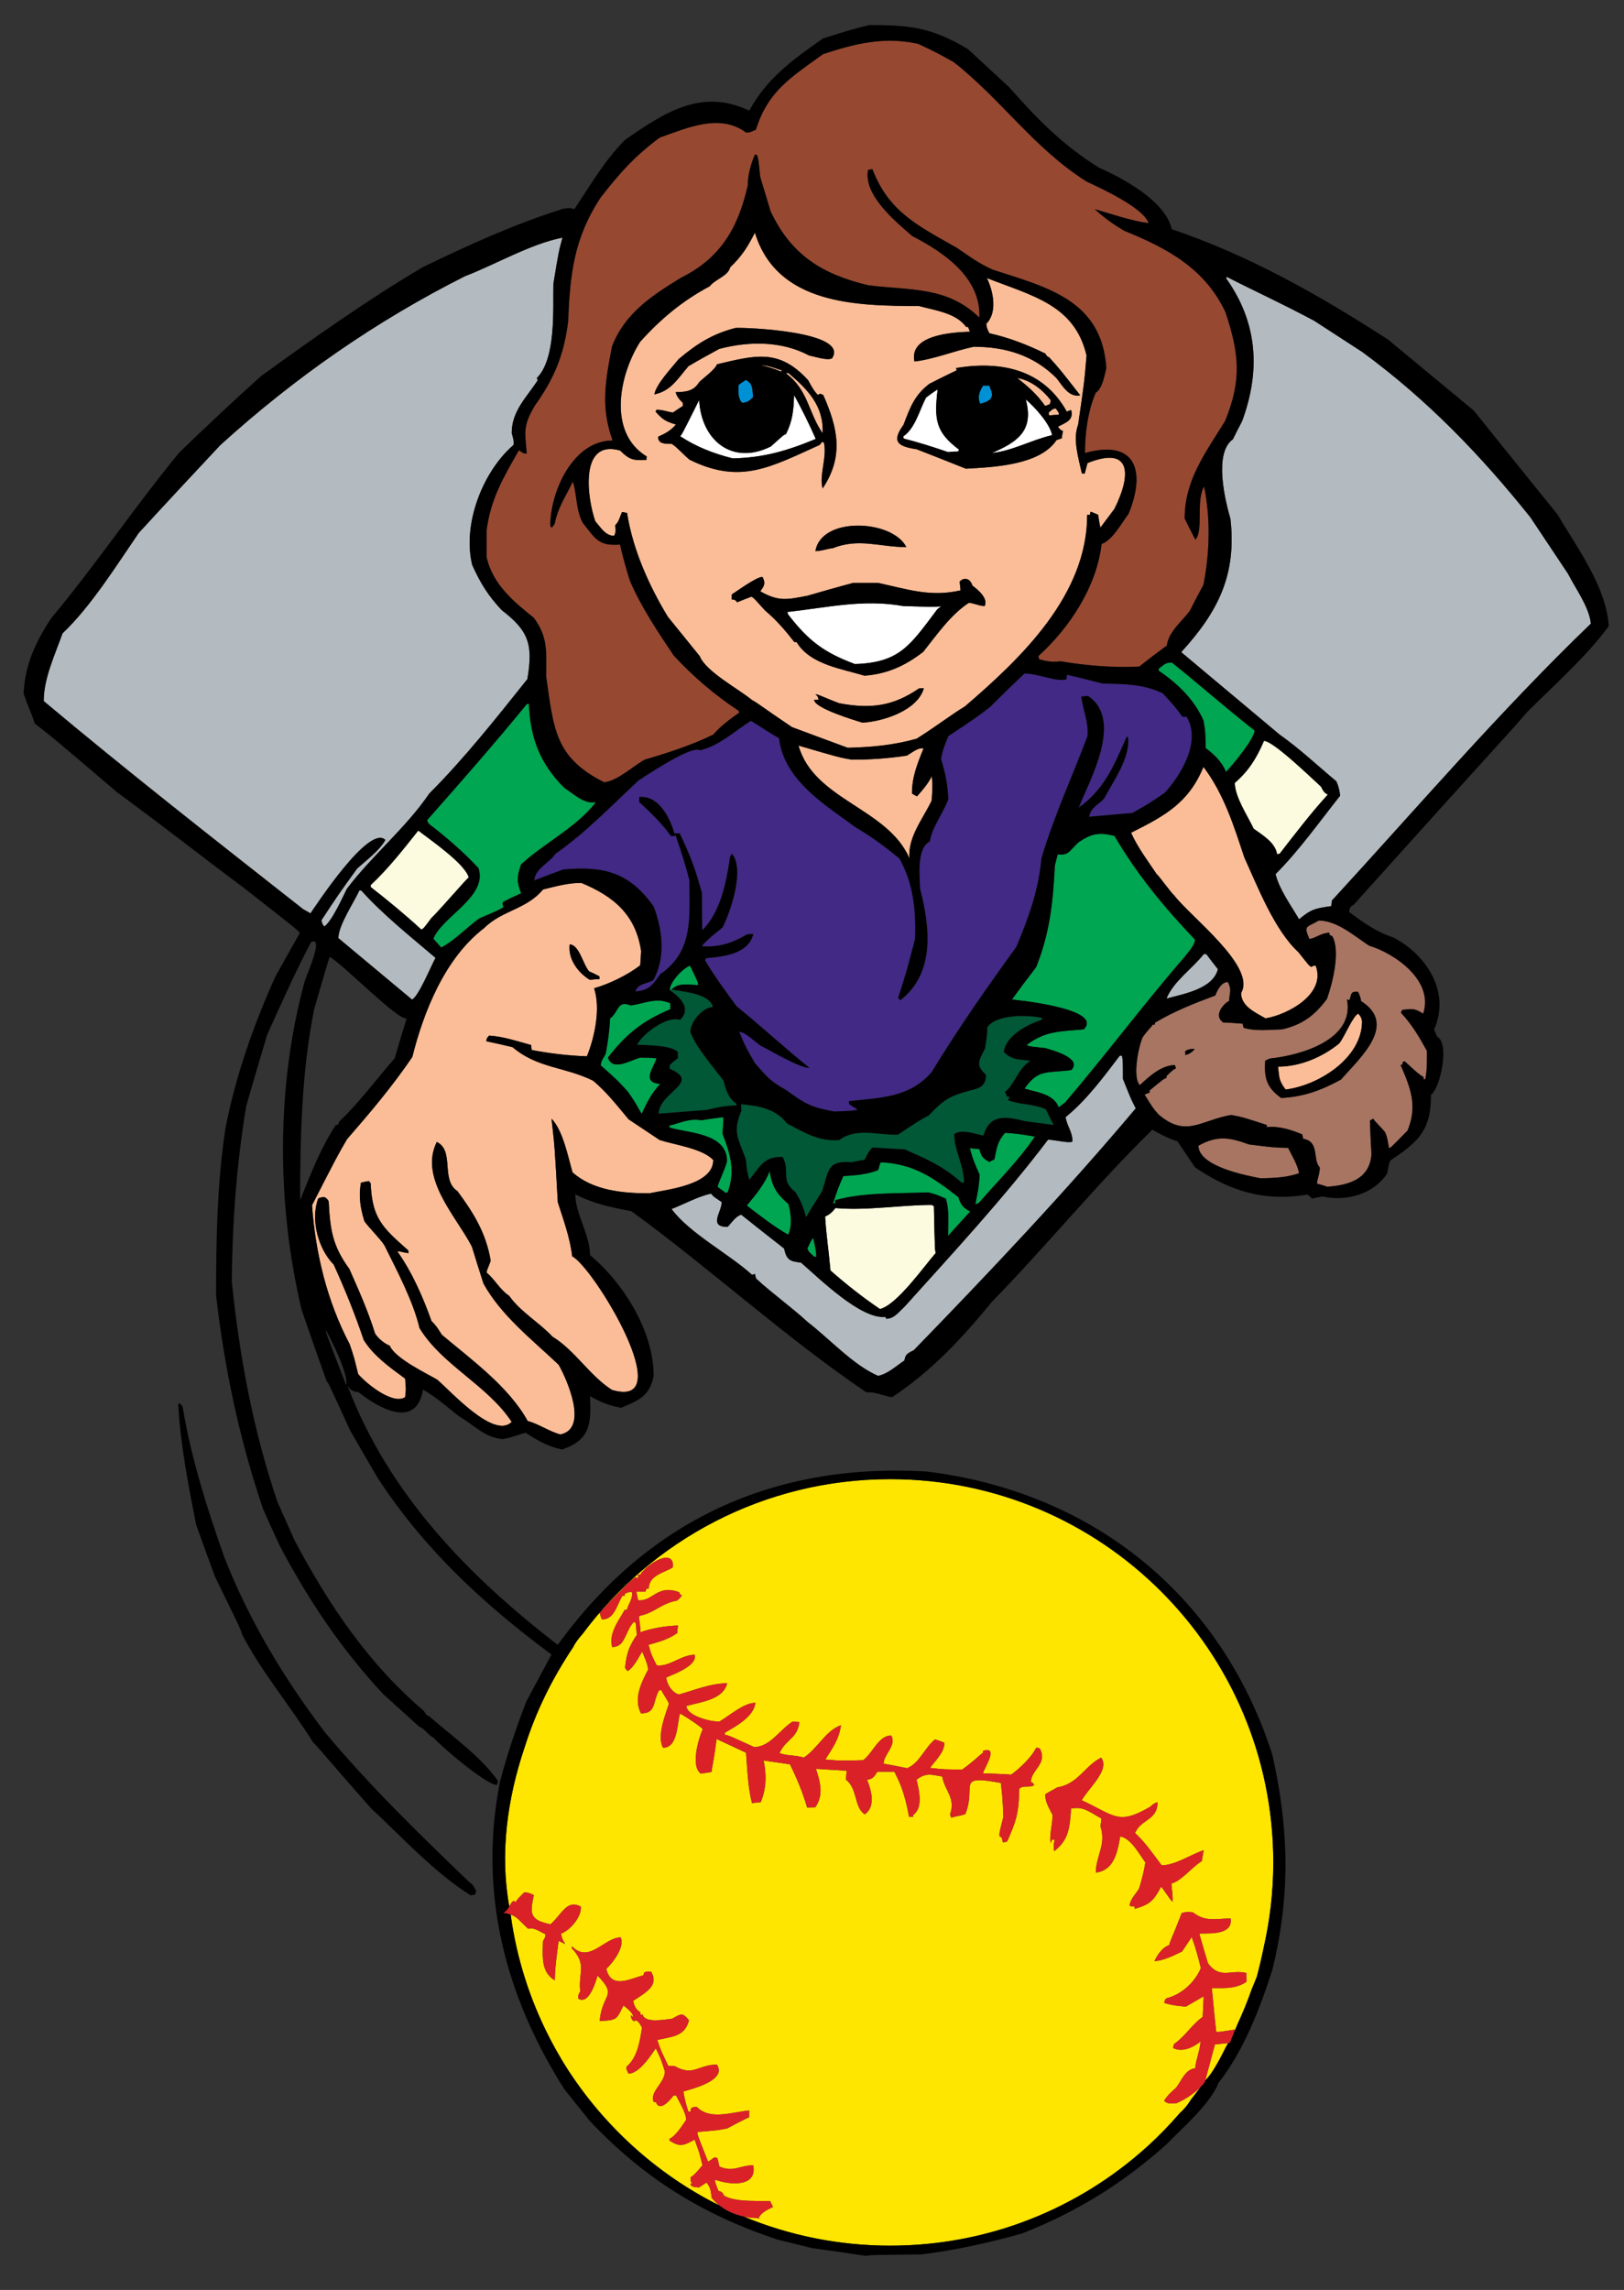
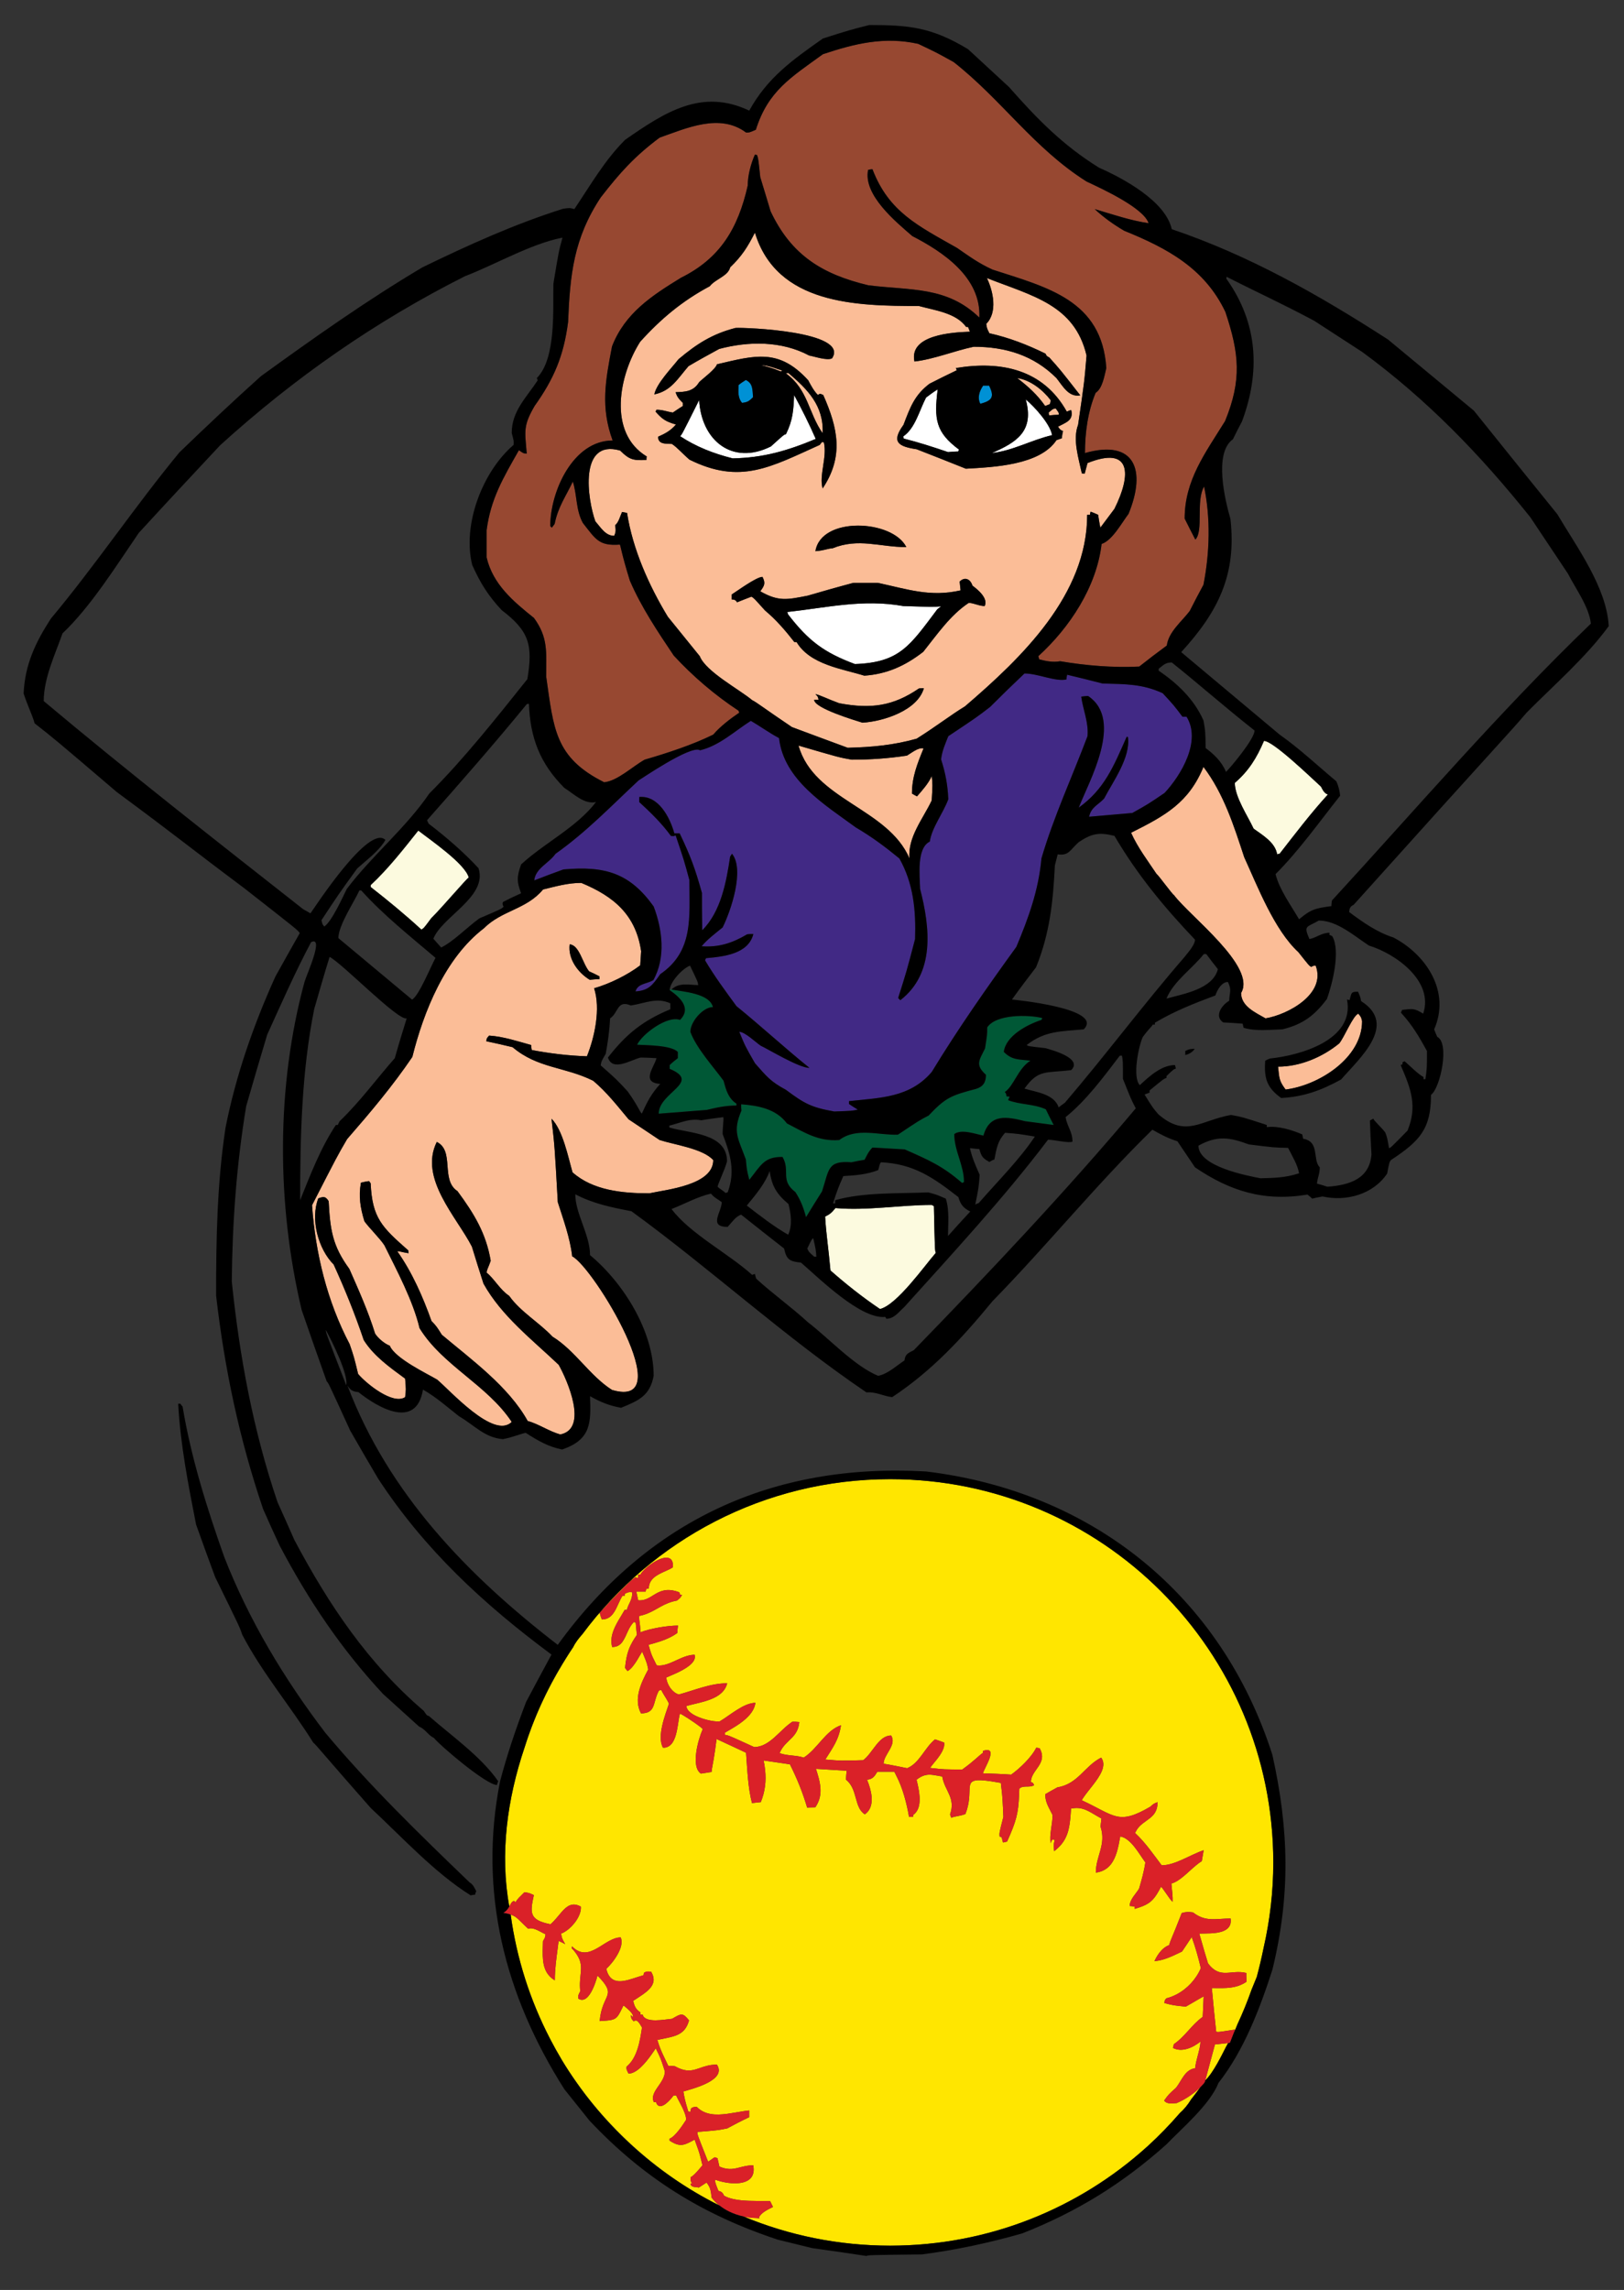
<svg xmlns="http://www.w3.org/2000/svg" version="1.1" id="Layer_1" x="0px" y="0px" width="142px" height="200.16px" viewBox="0 0 142 200.16" style="enable-background:new 0 0 142 200.16;" xml:space="preserve">
  <rect x="0" y="0" width="142" height="200.16" fill="#333333" stroke="none" />
-   <path id="color11" style="fill:#A87562;" d="M112.629,100.332c0.356,0.713,0.821,1.453,0.96,2.22  c-1.151,0.383-2.138,0.41-3.372,0.438c-1.123-0.219-5.426-1.013-5.426-2.85c1.672-0.932,2.769-0.713,4.412-0.109  C111.396,100.305,111.396,100.305,112.629,100.332z M115.315,80.462c1.589,0,3.097,1.343,4.385,2.192  c2.274,0.686,5.701,3.07,4.741,5.948c-0.767-0.467-0.904-0.439-1.836-0.329c-0.056,0.083-0.083,0.165-0.109,0.247  c0.985,1.069,1.563,2.056,2.274,3.344c0,1.535,0,1.535-0.137,2.467c-0.056,0-0.11,0-0.165,0c0-0.081,0-0.137,0-0.192  c-0.41-0.192-1.233-1.014-1.645-1.371c-0.081,0.028-0.137,0.055-0.191,0.082c0,0.055,0,0.11,0,0.191  c-0.056,0-0.11,0.028-0.164,0.055c0.904,2.084,1.479,3.59,0.604,5.728c-1.453,1.48-1.453,1.48-1.618,1.536  c-0.164-0.933-0.164-0.933-0.328-1.371c-0.329-0.438-0.987-1.014-1.042-1.205c-0.11,0.054-0.219,0.108-0.302,0.164  c0.028,0.987,0.083,1.974,0.137,2.96c-0.164,2.11-1.891,2.686-3.863,2.823c-0.302-0.109-0.604-0.191-0.905-0.273  c0.055-0.521,0.246-0.85,0.246-1.425c-0.656-0.658,0.027-2.248-1.451-2.495c-0.027-0.136-0.056-0.274-0.083-0.384  c-0.904-0.384-2.11-0.767-3.097-0.63c0-0.082,0-0.136,0-0.191c-2.11-0.685-2.11-0.685-3.125-0.877  c-2.657,0.465-3.945,2.027-6.357-0.055c-0.493-0.575-0.493-0.575-1.206-1.727c0.138-0.055,0.273-0.11,0.438-0.164  c0-0.083,0-0.138,0-0.193c1.233-1.014,1.233-1.014,1.479-1.095c0-0.055,0-0.11,0-0.165c0.603-0.576,0.603-0.576,0.823-0.658  c-0.027-0.11-0.055-0.219-0.082-0.301c-1.18,0-2.248,0.987-3.071,1.754c-0.657-0.658-0.136-3.316,0.248-4.193  c0.603-0.823,0.794-0.906,0.877-1.097c0.055,0,0.108,0,0.191,0c0-0.055,0-0.11,0-0.164c1.699-1.014,3.453-1.7,5.29-2.385  c0.164-0.494,0.548-1.178,1.096-1.178c0.355,0.739,0.137,0.877,0.109,1.644c-0.63,0.356-1.343,1.343-0.521,1.892  c0.548,0.027,1.123,0.055,1.699,0.109c0.027,0.11,0.055,0.22,0.082,0.356c1.042,0.329,2.33,0.165,3.398,0.138  c1.81-0.439,2.823-1.233,3.893-2.659c0.466-1.316,1.205-4.166,0.466-5.481c-0.083-0.055-0.165-0.082-0.247-0.11  c0-0.082,0-0.137,0-0.191c-0.713,0-1.124,0.439-1.754,0.548C113.973,80.873,114.219,81.092,115.315,80.462z M104.462,91.672  c-0.466,0.026-0.466,0.026-0.822,0.191c0,0.11,0,0.219,0,0.357C103.969,92.137,104.27,91.974,104.462,91.672z M111.04,92.521  c-0.138,0.055-0.274,0.11-0.412,0.191c-0.108,1.536,0.138,2.357,1.398,3.261c1.974-0.109,3.48-0.658,5.235-1.617  c1.644-1.891,4.987-4.796,1.753-6.852c-0.054-0.355-0.137-0.52-0.273-0.822c-0.631,0-0.548,0.082-0.741,0.74  c-0.081-0.027-0.163-0.055-0.219-0.055C118.467,90.904,113.698,92.248,111.04,92.521z" />
  <path id="color10" style="fill:#005836;" d="M92.13,98.332c-0.851-0.11-1.672-0.219-2.495-0.329  c-1.535-0.384-3.097-0.713-3.645,1.26c-0.686-0.137-1.919-0.603-2.549-0.137c0,1.48,0.849,2.714,0.849,4.193  c-0.055,0.027-0.109,0.055-0.164,0.082c-1.698-1.479-2.905-2-5.016-2.933c-0.959-0.054-1.891-0.108-2.822-0.164  c-0.329,0.329-0.466,0.63-0.686,1.069c-0.384,0.056-0.767,0.137-1.151,0.219c-2.138-0.163-1.945,0.658-2.576,2.549  c-0.466,0.739-0.932,1.479-1.397,2.248c-0.22-0.823-0.467-1.48-0.932-2.193c-1.371-1.041-0.411-1.863-1.124-3.069  c-1.617-0.027-1.891,0.74-2.905,2.001c-0.219-0.877-0.219-0.877-0.301-1.781c-0.685-1.892-1.178-2.412-0.384-4.275  c-0.027-0.193-0.027-0.384-0.027-0.549c1.453,0.11,3.043,0.384,4.002,1.672c1.589,0.823,2.768,1.589,4.577,1.452  c1.507-1.124,3.398-0.411,5.125-0.466c1.891-1.26,1.891-1.26,2.687-1.672c1.479-1.562,1.944-1.753,4.138-2.329  c0.631-0.193,0.877-0.577,0.877-1.234c-0.959-0.876-0.603-1.233-0.082-2.301c0.191-1.207,0.191-1.207,0.191-1.837  c0.768-1.178,3.619-1.123,4.824-0.822c-0.027,0.055-0.055,0.109-0.082,0.164c-1.261,0.411-3.124,1.398-3.29,2.796  c0.741,0.739,1.289,0.63,2.33,0.767c-1.097,0.685-1.452,2.22-2.247,2.741c0.108,0.109,0.108,0.109,0.164,0.384  c0.082,0,0.165,0,0.273,0.027c-0.054,0.082-0.108,0.191-0.136,0.302c1.069,0.41,2.192,0.301,3.288,0.794  C91.663,97.4,91.882,97.865,92.13,98.332z M64.394,96.468c-0.713-0.466-0.905-1.179-1.125-2.001  c-0.904-1.233-2.383-2.85-2.905-4.276c0-0.876,1.097-2.164,1.974-2.164c-0.302-1.207-2.604-1.343-3.618-1.535  c0.004-0.004,0.009-0.006,0.013-0.011l-0.171,0.033c0,0.01-0.006,0.022-0.006,0.031c0.794,0.549,1.974,1.536,0.904,2.604  c-1.069-0.411-3.262,1.179-3.754,2.166c0.767,0.054,2.959,0.027,3.562,0.63c0,0.164,0,0.356,0,0.548  c-0.247,0.191-0.493,0.384-0.712,0.603c0,0.11,0,0.219,0,0.329c2.823,1.178-0.959,2.056-0.959,3.92  c1.397-0.11,2.795-0.219,4.193-0.329c0.904-0.219,1.698-0.384,2.604-0.384C64.394,96.577,64.394,96.522,64.394,96.468z" />
  <path id="color9" style="fill:#412985;" d="M64.394,87.944c-0.96-1.315-1.919-2.604-2.741-4.002  c0.027-0.081,0.055-0.136,0.083-0.191c1.534-0.138,3.699-0.356,4.138-2.11c-0.191,0-0.384,0-0.548,0.028  c-1.288,0.766-2.494,1.15-3.974,1.04c0.494-0.603,1.233-1.15,1.836-1.644c0.713-1.425,1.946-5.042,0.823-6.441  c-0.055,0.083-0.11,0.165-0.165,0.248c-0.329,2.192-0.794,4.796-2.439,6.44c-0.027-1.096-0.027-2.193-0.027-3.261  c-0.603-2.166-1.014-3.262-1.946-5.207c-0.165,0-0.329,0-0.467,0c-0.383-1.398-1.397-3.344-3.069-3.179c0,0.137,0,0.274,0,0.438  c0.987,0.905,1.974,1.864,2.768,2.96c0.275,0.028,0.275,0.028,0.412-0.055c0.74,2.194,0.74,2.194,1.205,3.92  c0,3.234,0.384,6.221-2.549,8.222c-0.685,0.987-1.014,1.424-2.165,1.507c0.219-0.713,0.959-0.63,1.562-0.987  c1.097-1.974,0.795-4.412,0.028-6.44c-2.083-2.905-4.221-3.563-7.893-3.234c-0.85,0.301-1.699,0.63-2.549,0.959  c0.11-1.069,1.261-1.479,1.864-2.33c2.713-1.918,4.879-4.193,7.262-6.413c0.083-0.027,4.605-3.151,5.373-2.631  c1.699-0.41,3.014-1.67,4.44-2.576c0.849,0.494,1.589,1.042,2.466,1.508c0.412,3.644,3.975,5.81,6.715,7.811  c1.398,0.822,2.576,1.699,3.809,2.713c1.234,2.192,1.453,4.549,1.37,7.043c-0.739,2.824-0.739,2.824-1.479,5.152  c0.054,0.055,0.109,0.11,0.191,0.192c3.043-2.357,2.604-6.331,1.728-9.729c-0.027-1.097-0.329-3.563,0.849-4.138  c0.165-1.206,1.18-2.495,1.617-3.701c-0.056-1.261-0.246-2.275-0.631-3.48c0.083-0.74,0.357-1.343,0.631-2.028  c2.468-1.644,2.468-1.644,3.646-2.549c0.987-0.987,2.001-1.974,3.015-2.933c1.179,0,2.713,0.74,3.673,0.521  c0-0.138,0.027-0.275,0.055-0.412c1.014,0.247,2.056,0.493,3.098,0.768c1.972,0.054,3.48,0.026,5.261,0.849  c0.987,1.069,0.987,1.069,1.728,2.056c0.108,0,0.219,0,0.356,0c1.315,2.11-0.467,5.097-1.919,6.659  c-1.453,0.987-1.453,0.987-2.823,1.753c-1.261,0.11-2.521,0.22-3.782,0.329c0.191-0.849,0.74-0.987,1.315-1.589  c0.769-1.479,2.33-3.591,2.084-5.372c-0.056-0.028-0.083-0.028-0.11-0.028c-1.151,2.604-1.945,4.578-4.193,6.194  c0.877-2.274,3.975-7.646,0.822-9.757c-0.219,0-0.411,0.028-0.604,0.055c0.165,1.178,0.658,2.247,0.55,3.453  c-1.344,3.563-2.96,7.044-4.029,10.689c-0.247,2.768-1.123,5.18-2.193,7.729c-2.604,3.591-5.097,7.154-7.399,10.935  c-1.918,2.248-4.467,2.248-7.236,2.549c0,0.083,0,0.165,0,0.247c0.247,0.165,0.494,0.33,0.768,0.494  c-0.494,0.11-0.494,0.11-2.056,0.164c-2.001-0.355-2.604-0.684-4.221-1.891c-1.369-0.739-1.672-1.151-2.712-2.329  c-0.851-1.481-0.851-1.481-1.371-2.742c0.493,0,1.424,0.904,1.863,1.206c0.658,0.302,3.344,1.946,4.276,1.946  C68.696,91.672,66.558,89.699,64.394,87.944z" />
-   <path id="color8" style="fill:#B4BBC0;" d="M101.995,87.286c0.603-1.507,2.275-2.631,3.262-3.892c0.056,0,0.137,0,0.219,0  c0.329,0.439,0.658,0.876,1.015,1.315C106.052,86.465,103.448,86.875,101.995,87.286z M98.103,92.275c-0.083,0-0.138,0-0.191,0  c-1.398,1.836-2.933,3.919-4.741,5.372c0.137,0.822,0.603,1.261,0.603,2.137c-0.329,0.165-1.563-0.164-2.138-0.164  c-3.837,5.07-8.332,9.921-12.58,14.636c-0.493,0.438-0.877,1.013-1.562,1.013c-0.027-0.055-0.055-0.109-0.083-0.164  c-2.137,0.246-5.81-3.397-7.372-4.742c-0.959-0.108-1.261-0.219-1.48-1.232c-1.26-0.987-2.521-1.974-3.755-2.961  c-0.493,0.166-0.822,0.687-1.178,1.069c-1.727,0-0.521-1.288-0.521-2.165c-0.329-0.246-0.686-0.41-0.932-0.739  c-1.097,0.22-2.385,0.933-3.454,1.343c1.589,2.139,4.988,3.892,7.044,5.755c0.082-0.027,0.165-0.055,0.247-0.083  c0.027,0.139,0.054,0.275,0.108,0.412c1.426,1.315,3.098,2.495,4.522,3.81c1.891,1.453,4.002,3.782,6.14,4.687  c0.85-0.165,1.589-0.877,2.302-1.343c0.082-0.575,0.302-0.63,0.822-0.904c6.605-6.797,13.292-13.868,19.404-21.131  c-0.411-0.794-0.411-0.794-1.123-2.576C98.186,92.74,98.186,92.74,98.103,92.275z M31.423,77.831  c-0.439,0.987-1.836,3.042-1.836,4.167c2.137,1.781,4.274,3.561,6.44,5.372c0.576-0.274,1.645-2.905,2.055-3.646  c-2.192-1.863-4.577-3.754-6.495-5.893C31.533,77.831,31.478,77.831,31.423,77.831z M137.104,50.15  c-1.096-1.645-2.192-3.289-3.289-4.933c-4.385-5.481-9.017-10.278-14.689-14.444c-1.426-0.932-2.823-1.836-4.221-2.74  c-3.097-1.645-4.796-2.385-7.646-3.837c-0.027,0.055-0.027,0.109-0.027,0.164c2.768,3.892,2.986,8.113,1.37,12.471  c-0.274,0.52-0.549,1.041-0.795,1.562c-1.699,1.206-0.686,5.344-0.219,6.961c0.548,4.851-1.042,8.085-4.304,11.648  c2.851,2.385,5.729,4.796,8.605,7.208c1.755,1.233,3.344,2.74,4.961,4.083c0.192,0.439,0.274,0.768,0.329,1.261  c-1.81,2.275-3.59,4.796-5.646,6.852c0.329,1.343,1.371,2.768,2.057,3.947c1.041-0.878,1.426-0.959,2.822-1.152  c0-0.164,0.027-0.329,0.055-0.493c7.455-8.113,14.69-16.554,22.639-24.2C138.939,53.027,137.789,51.493,137.104,50.15z   M33.698,73.418c-0.548,0.96-1.645,1.754-2.466,2.494c-1.644,2.275-1.644,2.275-3.125,4.523c0.083,0.356,0.083,0.356,0.247,0.549  c0.658-0.439,1.589-2.522,1.973-3.289c2.166-2.878,5.18-5.344,7.208-8.332c3.069-3.07,5.865-6.606,8.578-10.003  c0.494-2.988,0.165-4.193-2.247-6.03c-1.178-1.261-1.864-2.356-2.576-3.946c-0.877-3.536,0.904-8.167,3.618-10.497  c0.027-0.329,0.027-0.329-0.163-1.041c0-1.919,1.288-3.098,2.273-4.605c-0.026-0.082-0.054-0.137-0.082-0.192  c1.726-1.726,1.397-6.139,1.452-8.249c0.466-2.823,0.466-2.823,0.795-4.029c-2.796,0.549-5.811,2.329-8.524,3.371  c-7.837,3.947-14.909,8.879-21.404,14.772c-2.384,2.549-4.769,5.098-7.126,7.674c-1.973,2.878-4.194,6.44-6.66,8.771  c-0.658,1.863-1.645,3.919-1.645,5.92c7.345,6.167,15.128,12.251,22.693,18.198c0.192,0.11,0.412,0.22,0.63,0.357  C27.559,79.256,32.272,71.994,33.698,73.418z" />
  <path id="color7" style="fill:#FCFADF;" d="M81.468,105.32c0.054,0.027,0.109,0.055,0.191,0.109  c0.082,3.837,0.082,3.837,0.164,4.084c-0.985,1.124-3.397,4.55-4.877,4.905c-1.508-1.014-2.96-2.164-4.331-3.37  c-0.192-2.11-0.384-3.206-0.467-4.714c0.467-0.221,0.577-0.357,0.906-0.741C75.74,105.842,78.727,105.32,81.468,105.32z   M37.698,80.271c1.069-1.069,3.098-3.48,3.289-3.563c-0.301-1.205-3.398-3.316-4.412-4.111c-1.288,1.617-2.631,3.343-4.166,4.769  c0,0.055,0,0.11,0,0.164c1.48,1.152,3.042,2.44,4.44,3.728C37.068,81.12,37.068,81.12,37.698,80.271z M111.889,74.624  c1.344-1.726,2.741-3.563,4.221-5.18c-0.301-0.082-0.465-0.411-0.603-0.685c-0.959-0.877-4.193-4.001-4.987-4.001  c-0.63,1.479-1.316,2.604-2.549,3.673c0,1.233,1.123,2.877,1.644,4.001c0.795,0.575,1.892,1.206,2.056,2.247  C111.725,74.652,111.808,74.624,111.889,74.624z" />
  <path id="color6" style="fill:#974831;" d="M46.743,35.488c1.7-2.385,2.549-4.386,2.933-7.345c0.165-4.14,0.494-7.319,2.85-10.881  c1.7-2.192,2.96-3.591,5.154-5.234c2.356-0.823,5.261-2.166,7.564-0.439c0.274,0,0.274,0,0.849-0.247  c1.069-3.399,3.07-4.577,5.865-6.605c2.795-0.932,5.373-1.562,8.333-0.904c1.561,0.74,1.561,0.74,3.097,1.589  c4.221,3.317,7.016,7.538,11.62,10.443c1.343,0.63,4.987,2.301,5.427,3.644c-1.535-0.219-3.234-0.794-4.715-1.233  c0.795,0.74,1.645,1.343,2.577,1.891c3.782,1.535,7.044,3.289,8.852,7.098c1.206,3.618,1.453,5.92-0.027,9.538  c-1.727,2.795-3.535,5.153-3.535,8.523c0.302,0.603,0.602,1.207,0.932,1.836c0.74-0.739,0.027-3.397,0.768-4.631  c0.576,2.767,0.493,5.783-0.055,8.578c-0.411,0.768-0.823,1.536-1.206,2.302c-0.712,0.932-1.837,1.81-2.001,3.015  c-0.822,0.603-1.616,1.206-2.41,1.836c-2.303,0.11-4.633-0.082-6.907-0.465c-0.631,0.109-1.207,0-1.838-0.165  c-0.026-0.11-0.054-0.191-0.081-0.274c2.74-2.494,5.098-6.057,5.536-9.813c0.932-0.301,1.754-1.836,2.356-2.631  c1.563-3.81,0.575-6.55-3.81-5.316c0-1.781,0.247-3.618,0.932-5.263c0.604-0.383,0.769-1.507,0.933-2.165  c-0.384-5.92-5.125-7.043-9.949-8.605c-1.205-0.549-2.028-1.152-3.097-1.891c-3.425-1.946-5.975-3.153-7.399-6.879  c-0.138,0-0.274,0.027-0.384,0.055c-0.439,2.193,2.411,4.523,3.864,5.783c2.659,1.371,6.029,3.59,5.865,7.126  c-2.824-2.742-5.976-2.358-9.702-2.823c-4.029-0.959-6.742-2.631-8.552-6.468c-0.301-1.014-0.603-2.001-0.904-2.987  c-0.164-1.562-0.164-1.562-0.274-1.919c-0.083-0.027-0.138-0.055-0.191-0.055c-0.356,0.795-0.63,1.836-0.63,2.714  c-0.851,3.754-2.413,6.358-5.838,8.057c-2.549,1.562-4.906,3.097-6.03,6.002c-0.575,2.987-1.013,5.316,0.055,8.222  c-3.453,0-5.454,4.44-5.454,7.482c0.027,0.028,0.083,0.083,0.137,0.138c0.082-0.11,0.164-0.219,0.247-0.329  c0.301-1.507,0.987-2.413,1.589-3.701c0.384,1.179,0.247,2.467,0.877,3.618c1.124,1.426,1.398,2.029,3.234,1.891  c0.083,0.138,0.138,0.768,0.877,3.152c0.987,2.302,2.44,4.468,3.838,6.55c1.671,1.809,3.589,3.453,5.673,4.824  c0,0.055,0.027,0.11,0.055,0.165c-0.768,0.52-1.672,1.206-2.275,1.918c-1.836,0.904-4.029,1.617-6.002,2.192  c-1.069,0.603-2.385,1.864-3.537,1.974c-4.33-2.166-4.412-4.687-5.07-9.237c0-2.137,0.192-3.398-1.068-5.125  c-1.809-1.452-3.59-2.933-4.139-5.289c0-0.795,0-1.589,0-2.384c0.356-2.74,1.453-4.577,2.824-6.989  c0.383,0.274,0.383,0.274,0.684,0.302C45.894,37.653,45.729,37.241,46.743,35.488z" />
  <path id="fill" style="fill:#FFFFFF;" d="M82.289,53.001c-0.108,0.082-0.219,0.164-0.328,0.247  c-2.411,3.206-3.289,4.659-7.209,4.796c-2.712-1.014-4.056-2.028-5.836-4.331c-0.028-0.083-0.055-0.164-0.083-0.219  c3.48-0.384,6.632-1.151,10.142-0.521C81.577,53.055,81.577,53.055,82.289,53.001z M82.893,39.516  c0.301-0.027,0.604-0.054,0.905-0.054c0-0.055,0.026-0.11,0.054-0.165c-2.028-1.507-2.192-2.631-1.863-5.262  c-0.356,0.22-0.686,0.466-1.014,0.713c-0.576,1.097-0.96,2.714-2,3.399c0,0.054,0.026,0.109,0.054,0.191  C80.344,38.667,81.604,39.078,82.893,39.516z M89.689,34.913c0.769,2.795-0.822,3.754-2.959,4.686  c1.809-0.191,3.48-1.151,5.261-1.562C91.855,37.105,90.458,35.542,89.689,34.913z M68.723,37.954  c-0.164,0.027-0.164,0.027-1.316,1.069c-3.397,1.698-6.084-0.549-6.275-4.057c-1.534,3.07-1.534,3.07-1.672,3.153  c1.398,0.932,2.96,1.535,4.605,1.946c2.685-0.055,4.768-0.658,7.262-1.7c-0.575-1.315-1.206-2.576-1.891-3.837  C69.381,35.872,69.326,36.721,68.723,37.954z" />
  <path id="color5" style="fill:#0091D5;" d="M64.886,35.214c-0.384-0.439-0.329-0.987-0.301-1.562  c0.191-0.165,0.411-0.303,0.63-0.439c0.63,0.301,0.575,0.849,0.63,1.507C65.489,35.076,65.353,35.159,64.886,35.214z M86.483,33.706  c-0.192,0-0.356,0-0.521,0c-0.329,0.494-0.521,1.042-0.247,1.59C86.757,35.021,86.977,34.692,86.483,33.706z" />
  <path id="color4" style="fill:#FBBD97;" d="M68.723,32.638c0.055-0.027,0.138-0.027,0.219-0.027c1.672,1.424,3.098,2.85,2.988,5.261  C70.669,36.063,70.669,34.062,68.723,32.638z M115.042,84.409c-0.221,0-0.221,0-0.385,0.11c-0.191-0.11-0.191-0.11-1.124-1.288  c-2.109-1.946-3.563-5.729-4.741-8.305c-0.903-2.74-1.781-5.536-3.563-7.893c-1.288,3.124-3.316,4.249-6.331,5.755  c0.575,1.288,1.452,2.44,2.22,3.591c0.192,0.137,1.37,1.781,1.535,1.863c1.37,1.836,7.236,6.249,5.865,8.552  c0,1.178,1.288,1.726,2.137,2.219C112.629,88.685,115.974,86.875,115.042,84.409z M97.445,44.477  c-0.411,0.548-0.821,1.096-1.232,1.645c-0.083-0.384-0.138-0.768-0.193-1.125c-0.219-0.108-0.437-0.191-0.656-0.273  c-0.027,0.083-0.055,0.165-0.055,0.273c-0.083,0-0.165,0-0.246,0c0,6.99-5.702,12.471-10.689,16.746  c-1.262,0.768-2.439,1.699-4.221,2.823c-2.056,0.576-3.919,0.739-6.029,0.795c-1.645-0.603-3.262-1.206-4.878-1.809  c-2.522-1.699-3.043-2.138-3.481-2.357c-1.068-0.904-4.056-2.494-4.576-3.837c-0.932-1.15-1.864-2.302-2.796-3.453  c-1.645-2.713-3.069-5.893-3.563-9.072c-0.164-0.027-0.301-0.055-0.438-0.083c-0.165,0.356-0.302,0.932-0.603,1.152  c0.054,0.41,0.082,0.575-0.083,0.932c-0.768,0-1.179-0.74-1.645-1.262c-0.685-1.891-1.479-7.235,2.165-6.193  c0.823,0.822,1.179,0.877,2.302,0.822c0-0.109,0-0.219,0.027-0.302c-3.453-2.083-2.412-7.153-0.575-10.031  c1.809-2.001,3.672-3.563,6.085-4.852c0.493-0.63,1.589-0.877,1.781-1.645c1.042-1.014,1.508-1.753,2.166-3.041  c1.919,6.303,8.907,6.413,14.333,6.413c1.397,0.384,3.262,0.603,4.139,1.836c0.055,0,0.109,0,0.164,0  c0.056,0.138,0.109,0.274,0.164,0.412c-1.561,0.055-5.344,0.274-4.85,2.604c1.699-0.192,3.481-0.932,5.18-1.288  c2.77,0,5.235,0.739,7.236,2.74c0.548,0.686,1.068,1.7,2.082,1.508c-1.753-2.248-1.753-2.248-2.713-3.317  c-0.22-0.11-0.22-0.11-0.329-0.329c-1.562-0.768-3.179-1.399-4.905-1.782c-0.22-0.438-0.22-0.438-0.274-0.822  c1.015-1.014,0.603-2.878,0.055-4.002c3.974,1.563,7.674,2.33,8.716,6.77c-0.192,2.302-0.192,2.302-0.74,6.058  c-0.493,1.288,0.055,2.96,0.329,4.247c0.082,0,0.164,0,0.246,0.027c0.083-0.329,0.165-0.63,0.248-0.932  C98.926,38.941,98.953,41.462,97.445,44.477z M57.212,34.474c1.452-0.301,2.001-1.315,2.988-2.467  c0.877-0.521,1.781-1.013,2.685-1.507c2.577-0.685,5.454-0.711,7.867,0.576c0.465,0.083,1.562,0.466,2,0.248  c1.562-2.358-7.592-2.714-8.441-2.659c-2.028,0.521-3.398,1.398-4.988,2.74C58.775,32.116,57.404,33.514,57.212,34.474z   M71.683,38.886c0.055-0.083,0.11-0.164,0.192-0.247c0.055,0,0.109,0,0.165,0.028c0.301,1.288-0.439,2.877-0.11,4.028  c1.865-2.795,1.343-5.261,0.055-8.167c-0.109-0.055-0.191-0.082-0.273-0.11c-0.083,0.028-0.138,0.055-0.191,0.11  c-0.356-0.356-0.604-0.823-0.851-1.288c-2.549-2.796-4.604-2.193-7.975-1.398c-0.137,0.439-1.26,1.261-1.562,1.562  c-0.494,0.823-1.207,0.85-2.056,0.877c0.137,0.438,0.301,0.604,0.63,0.933c0,0.082,0,0.164,0,0.274  c-0.301,0.191-0.603,0.384-0.876,0.575c-0.521-0.083-0.876-0.247-1.426-0.247c-0.027,0.055-0.055,0.109-0.081,0.164  c0.575,0.658,0.904,0.878,1.781,1.125c-0.439,0.52-0.932,0.794-1.562,1.068c0,0.686,0.686,0.604,1.206,0.63  c0.466,0.301,0.959,0.878,1.535,1.371C64.749,42.394,67.407,40.804,71.683,38.886z M71.299,48.177  c0.768-0.054,1.124-0.247,1.481-0.247c2.301-0.932,4.138-0.109,6.468-0.109C78.041,45.409,71.793,45.107,71.299,48.177z   M80.783,60.153c-0.166,0-0.302,0-0.439,0.028c-2.247,1.534-4.166,1.809-6.961,1.288c-0.987-0.357-1.727-0.741-2.084-0.795  c0.22,0.219,0.22,0.219,0.274,0.493c-0.136,0-0.274,0-0.383,0c0,0.741,3.617,1.81,4.22,2.001  C77.248,63.059,80.235,62.099,80.783,60.153z M85.03,51.192c-0.192-0.603-0.685-0.796-1.123-0.357  c0.027,0.247,0.055,0.494,0.082,0.768c-2.631,0.603-4.577-0.082-7.236-0.658c-0.711,0-1.424,0-2.137,0  c-1.343,0.357-2.687,0.74-4.002,1.123c-1.809,0.356-2.549,0.521-4.138-0.383c0.384-0.522,0.466-0.713,0.192-1.262  c-0.549,0-2.357,1.343-2.687,1.536c0,0.136,0,0.274,0,0.438c0.219,0,0.357,0.055,0.465,0.248c0.412-0.165,0.823-0.329,1.261-0.494  c0.22,0.137,0.22,0.137,1.179,1.206c0.987,0.823,1.781,1.754,2.576,2.769c0.055,0,0.11,0,0.191,0  c1.179,1.974,3.975,2.329,5.92,2.933c1.973-0.138,3.563-0.851,5.152-2.084c1.206-1.507,2.358-3.206,3.975-4.276  c0.438,0,0.904,0.275,1.396,0.275C86.428,52.316,85.523,51.548,85.03,51.192z M93.664,35.844c-0.138,0.027-0.274,0.082-0.384,0.136  c-2.057-3.699-5.756-4.467-9.702-3.809c0.027,0.055,0.055,0.11,0.082,0.191c-0.796,0.384-1.59,0.768-2.385,1.179  c-1.315,0.986-1.698,2.082-2.274,3.59c-1.096,1.507-0.466,1.891,1.151,2.137c1.425,0.548,2.851,1.124,4.303,1.7  c2.411-0.138,6.468-0.301,7.921-2.495c0.136-0.054,0.301-0.109,0.465-0.163c0.027-0.219,0.055-0.439,0.11-0.63  c-0.246-0.11-0.246-0.11-0.439-0.384C93.225,36.912,93.883,36.749,93.664,35.844z M57.679,99.646  c1.26,0.411,3.782,0.741,4.686,1.755c0,2.192-4.083,2.575-5.591,2.904c-2.329,0-4.933-0.246-6.715-1.836  c-0.384-1.343-0.849-3.7-1.836-4.686c0.274,2.383,0.274,2.383,0.548,7.289c0.494,1.563,1.069,3.097,1.261,4.741  c1.836,0.904,9.483,13.457,3.48,11.676c-1.946-1.233-3.234-3.453-5.206-4.659c-1.124-1.206-2.824-2.192-3.783-3.562  c-0.821-0.548-1.288-1.481-1.973-2.028c0-0.246,0.165-0.467,0.356-1.042c-0.41-2.41-1.452-4.111-2.905-6.084  c-1.507-0.986-0.219-3.508-1.808-4.303c-1.589,3.179,1.753,6.579,3.069,9.155c0.329,1.069,0.658,2.138,1.014,3.233  c1.59,2.851,4.248,4.879,6.578,7.099c0.739,1.314,2.631,5.591,0.136,6.084c-0.985-0.273-1.918-0.932-2.85-1.178  c-1.672-3.015-4.932-5.372-7.508-7.537c-0.466-0.741-0.466-0.741-0.905-1.206c-0.74-2.083-1.699-4.275-2.987-6.085  c0.219-0.028,0.274,0.055,0.987,0.165c-0.028-0.082-0.028-0.165-0.028-0.247c-2.302-2.028-3.152-2.822-3.289-5.864  c-0.055-0.083-0.11-0.139-0.137-0.191c-0.246,0.025-0.493,0.081-0.713,0.136c-0.219,1.207-0.054,2.192,0.303,3.371  c0.382,0.548,1.369,1.508,1.753,2.11c1.097,2.221,2.494,4.823,3.069,7.236c2.001,3.261,5.92,4.959,8.059,8.193  c-1.563,1.563-5.4-2.768-6.524-3.699c-0.823-0.494-3.673-1.836-4.138-2.96c-0.439-0.164-1.041-0.658-1.288-1.068  c-0.603-1.946-1.426-3.783-2.248-5.646c-1.481-2.029-1.672-3.399-1.809-5.921c-0.274-0.438-0.438-0.41-0.905-0.247  c-0.712,1.837,0,4.44,1.343,5.783c0.987,2.165,1.864,4.331,2.631,6.605c0.877,1.397,2.275,2.384,3.618,3.37  c0.081,0.96,0.081,0.96,0,1.618c-1.069,0.712-3.427-1.206-4.112-2.029c-0.357-1.479-0.357-1.479-0.739-2.602  c-1.974-3.756-2.988-7.922-3.289-12.143c2.22-4.33,2.22-4.33,3.069-5.783c2.028-2.33,3.975-4.632,5.702-7.181  c0.985-3.946,2.85-8.633,6.248-11.237c1.589-1.589,3.728-1.644,5.18-3.398c1.125-0.273,2.165-0.576,3.344-0.576  c2.85,1.179,4.769,2.796,5.234,5.975c-0.027,0.412-0.054,0.822-0.082,1.233c-1.124,0.851-2.686,1.617-4.029,2.001  c0.575,1.781,0.055,4.248-0.63,5.947c-1.645-0.054-3.234-0.247-4.824-0.548c-0.027-0.164-0.055-0.302-0.055-0.438  c-1.206-0.329-2.411-0.74-3.672-0.823c-0.22,0.247-0.22,0.247-0.247,0.494c0.767,0.164,1.535,0.329,2.301,0.521  c2.192,1.863,4.577,1.7,7.044,2.933c1.179,0.987,2.111,2.192,3.098,3.371C55.87,98.441,56.774,99.044,57.679,99.646z M51.566,85.642  c0.275-0.028,0.549-0.055,0.85-0.055c0-0.081,0-0.164,0-0.246c-0.301-0.164-0.603-0.301-0.904-0.438  c-0.576-0.686-0.85-2.303-1.7-2.358C49.648,83.806,50.525,85.012,51.566,85.642z M118.769,88.602  c-0.467,0.165-1.233,2.084-1.672,2.604c-1.479,1.205-3.426,2.028-5.345,2.028c0.109,1.014,0.082,1.233,0.658,1.999  c2.878-0.355,6.688-2.74,6.688-5.974C119.015,88.903,119.015,88.903,118.769,88.602z M80.18,69.609  c-0.165-0.082-0.301-0.165-0.439-0.247c0-1.453,0.467-2.604,1.015-3.947c-0.465-0.11-1.069,0.411-1.453,0.63  c-1.617,0.246-3.207,0.356-4.823,0.356c-1.096-0.192-1.096-0.192-4.659-1.233c1.343,4.769,7.811,5.454,9.703,9.866  c-0.165-1.864,1.178-3.453,1.945-5.07c0.082-1.398,0.082-1.398,0-2.138C81.221,68.431,80.617,69.116,80.18,69.609z M91.69,36.063  c0,0.083,0.027,0.165,0.055,0.247c0.274-0.028,0.548-0.055,0.822-0.055c0.082-0.191-0.164-0.383-0.247-0.548  C92.019,35.707,91.909,35.898,91.69,36.063z M91.882,34.994c-0.686-0.904-1.781-1.781-2.932-1.946  c0.987,0.768,1.726,1.426,2.438,2.44c0.137-0.055,0.274-0.11,0.412-0.165C91.828,35.214,91.855,35.104,91.882,34.994z M68.394,32.39  c-0.603-0.191-1.233-0.465-1.836-0.465c0.877,0.219,0.877,0.219,1.727,0.548C68.313,32.445,68.339,32.417,68.394,32.39z" />
-   <path id="color3" style="fill:#00A651;" d="M87.881,99.017c1.123,0.083,1.123,0.083,2.604,0.329  c-1.371,2.056-3.29,3.945-4.906,5.811c-0.11,0.027-0.219,0.083-0.302,0.136c0.302-1.506,0.302-1.506,0.384-2.604  c-0.356-0.821-0.657-1.451-0.851-2.328c0.275,0.027,0.55,0.055,0.823,0.081c0.191,0.686,0.302,0.796,0.877,1.124  c0.137-0.082,0.273-0.164,0.438-0.219C87.141,100.36,87.224,99.756,87.881,99.017z M83.798,104.636  c-2.221-1.728-3.919-2.906-6.77-3.043c-0.138,0.137-0.138,0.439-0.247,0.685c-0.96,0.384-2.029,0.466-3.042,0.521  c-0.466,1.068-0.466,1.068-0.905,2.385c0.055,0,0.11,0,0.192,0c0-0.11,0-0.192,0-0.274c2.439-0.713,5.673-0.575,8.14-0.685  c0.713,0.191,0.713,0.191,1.535,0.548c0.329,1.042,0.191,2.165,0.191,3.262c0.63-0.713,1.288-1.426,1.945-2.139  C84.235,105.594,83.989,105.292,83.798,104.636z M94.321,73.611c-0.768,0.684-0.849,1.206-1.837,1.068  c-0.081,0.301-0.164,0.63-0.246,0.959c-0.164,3.206-0.438,5.92-1.645,8.908c-0.712,0.932-1.425,1.863-2.109,2.823  c0.055,0,8.112,0.766,6.275,2.604c-1.974,0.191-3.371,0.109-4.988,1.371c0.166,0.109,0.166,0.109,1.645,0.274  c0.548,0.164,3.289,0.877,2.248,1.919c-2.248,0.274-2.878-0.083-4.084,1.617c0.987,0.302,2.604,0.466,2.987,1.645  c0.165-0.138,0.356-0.275,0.549-0.412c3.563-4.166,6.851-8.578,10.441-12.717c0.273-0.356,0.932-1.068,0.932-1.535  c-2.713-2.85-5.043-5.673-7.044-9.072C96.102,72.733,95.472,72.843,94.321,73.611z M49.346,68.869  c-2.137-2.137-2.987-4.384-3.097-7.345c-0.082,0-0.137,0-0.192,0.027c-2.823,3.453-5.783,6.825-8.715,10.141  c0.027,0.081,0.083,0.191,0.138,0.302c1.507,1.15,3.07,2.494,4.358,3.891c0.822,2.495-3.18,4.221-3.946,6.167  c0.219,0.247,0.439,0.494,0.685,0.768c1.095-0.548,2.275-1.782,3.343-2.549c1.919-0.823,1.919-0.823,2.111-1.014  c-0.11-0.247-0.11-0.247-0.055-0.412c0.52-0.274,1.042-0.52,1.589-0.767c-0.356-0.959-0.411-1.371,0-2.521  c2.056-1.892,4.851-3.234,6.551-5.455C51.101,70.35,50.142,69.363,49.346,68.869z M70.588,109.13  c0.136,0.301,0.136,0.301,0.603,0.712c0.054,0,0.109,0,0.191,0c-0.055-0.657-0.055-0.657-0.274-1.617  C70.97,108.336,70.97,108.336,70.588,109.13z M102.461,57.906c-0.575,0-0.712,0.22-1.15,0.548c0,0.055,0,0.11,0,0.165  c1.644,1.124,3.096,2.494,3.919,4.358c0.164,0.932,0.164,0.932,0.191,2.411c0.74,0.548,1.398,1.178,1.782,2.083  c0.41-0.411,2.493-2.877,2.493-3.618C106.956,61.688,104.765,59.743,102.461,57.906z M63.242,97.646  c-0.658,0.082-1.288,0.164-1.918,0.274c-1.042-0.191-1.781,0.22-2.795,0.466c0,0.055,0,0.109,0,0.164  c1.699,0.521,5.042,0.466,5.042,2.96c-0.191,0.74-0.822,2.001-0.822,2.22c0.219,0.219,0.603,0.411,0.685,0.548  c0.054-0.026,0.109-0.054,0.192-0.054c0.685-1.837,0.246-3.317-0.439-5.099C63.187,98.441,63.297,97.893,63.242,97.646z   M57.404,92.494c-0.465-0.028-0.932-0.055-1.397-0.055c-0.933,0.246-2.439,1.233-2.85,0c1.59-2.055,3.069-3.234,5.454-4.221  c0-0.191,0-0.356,0-0.521c-1.207-0.548-2.193,0-3.454,0.191c-1.205-0.52-1.068,0.63-1.809,1.124  c-0.055,1.041-0.191,2.055-0.384,3.097c-0.384,0.658-0.384,0.658-0.439,1.014c1.426,1.261,1.426,1.261,2.357,2.275  c0.904,1.261,1.014,1.7,1.233,1.946c0.494-1.069,0.823-1.727,1.617-2.604C56.007,94.631,57.212,93.262,57.404,92.494z   M67.299,102.36c-0.412,1.124-1.234,2.083-2.001,3.015c1.178,0.905,2.33,1.809,3.618,2.549c0.382-0.795,0.246-1.837,0.026-2.685  C67.929,104.389,67.49,103.703,67.299,102.36z M61.05,86.108c-0.028-0.274-0.028-0.274-0.713-1.7  c-0.595,0.19-1.744,1.39-1.775,2.106l0.171-0.033C59.362,85.866,60.206,86.081,61.05,86.108z" />
  <path id="color2" style="fill:#FFE600;" d="M106.232,178.702c0.383-0.044,0.766-0.083,1.148-0.124  c-0.067,0.126-0.136,0.252-0.205,0.377c-0.341,0.67-1.076,2.191-1.788,2.889c0.001-0.006,0.003-0.011,0.004-0.017  c0.267-0.991,0.532-1.979,0.799-2.968C106.204,178.807,106.219,178.754,106.232,178.702z M111.334,162.787  c0,2.575-0.301,5.079-0.851,7.487c-0.171,0.829-0.362,1.666-0.594,2.521c-0.153,0.372-0.302,0.743-0.455,1.114  c-0.363,1.031-0.774,2.04-1.233,3.022c-0.084,0.211-0.174,0.421-0.258,0.632c-0.005,0.001-0.008,0.001-0.012,0.002  c0.021-0.058,0.043-0.108,0.064-0.167c-0.005,0.001-0.008,0.001-0.012,0.002c-1.46,0.231-1.492,0.229-1.643,0.18  c-0.125-1.181-0.246-2.337-0.351-3.491c-0.01-0.105-0.023-0.214-0.032-0.319c0.898,0,1.742,0.068,2.53-0.274  c0.174-0.075,0.345-0.163,0.513-0.284c-0.027-0.253-0.027-0.507-0.027-0.759c-1.344-0.335-2.275,0.589-3.346-0.838  c-0.23-0.733-0.438-1.465-0.646-2.197c-0.038-0.137-0.081-0.273-0.12-0.41c0.539-0.017,1.48,0.039,2.111-0.222  c0.428-0.177,0.717-0.494,0.629-1.094c-1.289,0-2.166,0.335-3.289-0.533c-0.383-0.056-0.604-0.056-0.986,0.056  c-0.054,0.142-0.099,0.257-0.147,0.382c-0.645,1.666-0.847,2.003-0.948,2.419c-0.179,0.064-0.334,0.163-0.477,0.277  c-0.084,0.067-0.161,0.143-0.234,0.224c-0.239,0.263-0.428,0.579-0.578,0.901c0.716-0.048,1.391-0.353,2.045-0.664  c0.123-0.059,0.246-0.117,0.367-0.175c0.134-0.207,0.279-0.413,0.417-0.619c0.144-0.215,0.279-0.43,0.433-0.643  c0.328,0.894,0.576,1.792,0.795,2.717c-0.419,0.983-1.206,1.818-2.129,2.296c-0.285,0.148-0.582,0.265-0.887,0.337  c-0.072,0.086-0.109,0.133-0.132,0.179c-0.028,0.059-0.032,0.115-0.032,0.241c0.764,0.196,0.77,0.197,1.85,0.309  c0.005,0,0.009,0,0.014,0.001c0.227-0.135,0.452-0.258,0.678-0.39c0.295-0.171,0.59-0.35,0.885-0.508  c-0.027,0.588-0.055,1.177-0.082,1.793c-0.932,0.646-1.535,1.709-2.521,2.382c-0.027,0.112-0.055,0.222-0.082,0.335  c0.401,0.198,0.814,0.193,1.207,0.084c0.233-0.064,0.46-0.163,0.673-0.285c0.189-0.108,0.368-0.232,0.532-0.357  c-0.057,0.811-0.412,1.595-0.467,2.323c-0.904,0.141-1.15,1.036-1.672,1.709c-0.658,0.589-0.658,0.589-1.041,1.12  c0.219,0.337,0.713,0.251,1.096,0.224c0.868-0.368,1.618-0.947,2.064-1.382c-0.263,0.361-0.533,0.716-0.81,1.066  c-0.26,0.435-0.618,0.87-0.978,1.184c-0.883,1.018-1.818,1.99-2.815,2.896c0,0.002,0,0.003,0,0.005  c-0.016,0.012-0.029,0.023-0.045,0.034c-5.943,5.38-13.824,8.657-22.472,8.657c-4.54,0-8.866-0.907-12.814-2.544  c0.34,0.074,0.71,0.12,1.116,0.131c0.101,0.003,0.188,0.021,0.294,0.019c-0.029-0.021-0.05-0.04-0.073-0.065  c0.219-0.448,0.795-0.7,1.232-0.924c-0.081-0.168-0.163-0.336-0.246-0.503c-0.148-0.007-0.306-0.011-0.472-0.013  c-0.853-0.011-1.9,0.019-2.748-0.171c-0.299-0.067-0.577-0.158-0.808-0.293c-0.111-0.252-0.221-0.366-0.494-0.422  c-0.247-0.617-0.291-0.73-0.284-0.874c0.001-0.032,0.005-0.065,0.01-0.106c0.255,0.101,0.601,0.195,0.972,0.255  c1.183,0.191,2.636,0.02,2.346-1.515c-0.184,0-0.348,0.018-0.504,0.041c-0.702,0.106-1.178,0.374-1.858,0.254  c-0.183-0.032-0.377-0.083-0.599-0.185c-0.055-0.249-0.109-0.503-0.165-0.727c-0.081-0.028-0.163-0.057-0.247-0.084  c-0.08,0.047-0.162,0.111-0.242,0.166c-0.111,0.075-0.221,0.145-0.332,0.227c-0.042-0.106-0.073-0.185-0.112-0.282  c-0.835-2.099-0.845-2.137-0.819-2.322v-0.001c0.292-0.023,0.524-0.042,0.731-0.059c1.058-0.087,1.184-0.11,1.872-0.251  c0.63-0.336,1.261-0.673,1.918-0.979v-0.589c-0.283,0.026-0.585,0.077-0.892,0.131c-0.329,0.047-0.669,0.105-1.017,0.163  c-0.986,0.133-1.961,0.12-2.669-0.603c-0.271,0-0.276,0.001-0.485,0.108c-0.003,0.002-0.004,0.002-0.008,0.004  c-0.027,0.083-0.055,0.196-0.055,0.308h-0.192c-0.038-0.105-0.058-0.198-0.089-0.299c-0.153-0.484-0.258-0.932-0.348-1.467  c0.821-0.251,3.837-0.98,2.933-2.352c-0.656,0-1.11,0.168-1.525,0.313c-0.132,0.037-0.255,0.077-0.374,0.118  c-0.487,0.135-0.985,0.153-1.774-0.29c-0.192-0.028-0.384-0.028-0.575-0.028c-0.342-0.723-0.703-1.397-0.925-2.165  c-0.01-0.035-0.024-0.068-0.034-0.104c0.548-0.121,1.031-0.196,1.441-0.326c0.635-0.2,1.093-0.532,1.327-1.383  c-0.546-0.688-0.68-0.597-1.368-0.204c-0.038,0.023-0.071,0.041-0.113,0.064c-0.013,0.001-0.036,0.004-0.05,0.005  c-0.548,0.046-2.313,0.421-2.526-0.368h-0.191V175.9c-0.385-0.254-0.521-0.504-0.631-1.009c1.041-0.702,2.303-1.318,1.563-2.551  c-0.385-0.027-0.385-0.027-0.604,0.084c-0.027,0.057-0.055,0.142-0.055,0.226c-0.025,0.007-0.051,0.015-0.077,0.023  c-0.126,0.035-0.254,0.074-0.384,0.116c-1.156,0.373-2.414,0.881-2.8-0.699c0.575-0.506,1.644-1.932,1.261-2.745  c-1.426,0-2.741,2.323-4.248,0.784c-0.027,0.055-0.027,0.112-0.027,0.168c0.263,0.27,0.428,0.507,0.554,0.734  c0.541,0.979,0.03,1.678,0.187,3.02c-0.193,0.365-0.193,0.365-0.166,0.645c0.121,0.079,0.236,0.107,0.347,0.102  c0.503-0.025,0.894-0.818,1.124-1.46c0.098-0.271,0.166-0.516,0.202-0.66c1.808,1.849,0.411,1.513,0.191,3.979  c0.46-0.025,0.765-0.047,0.998-0.094c0.424-0.086,0.585-0.274,0.84-0.78c0.071-0.142,0.148-0.3,0.245-0.497  c0.101,0.088,0.359,0.284,0.563,0.496c0.065,0.067,0.122,0.136,0.168,0.203c0.085,0.123,0.133,0.241,0.091,0.336  c-0.082-0.086-0.137-0.141-0.191-0.195c0.055,0.336,0.055,0.336,0.273,0.56c0.302-0.308,0.576,0.338,0.713,0.533  c-0.165,1.147-0.411,2.66-1.344,3.417c-0.027,0.224-0.027,0.224,0.166,0.615c0.003,0,0.006-0.002,0.008-0.002  c0.722-0.007,1.489-0.947,2.021-1.697c0.082-0.115,0.157-0.223,0.226-0.325c0.044-0.063,0.089-0.131,0.128-0.188  c0.395,0.805,0.437,0.894,0.699,1.712c0.03,0.094,0.06,0.189,0.097,0.304c0,1.039-1.397,1.794-0.96,2.691h0.191  c0.05,0.179,0.131,0.264,0.223,0.313c0.313,0.167,0.803-0.291,1.101-0.639c0.091-0.106,0.169-0.205,0.211-0.264h0.221  c0.074,0.166,0.171,0.352,0.275,0.545c0.167,0.311,0.34,0.644,0.459,0.963c0.082,0.218,0.142,0.43,0.142,0.62  c-0.275,0.421-0.959,1.483-1.453,1.653v0.168c0.309,0.204,0.549,0.313,0.769,0.357c0.329,0.066,0.614-0.023,0.989-0.212  c0.108-0.054,0.223-0.114,0.349-0.183c0.03-0.016,0.056-0.029,0.086-0.046c0.296,0.808,0.38,1.036,0.505,1.52  c0.049,0.187,0.103,0.409,0.18,0.722c-0.192,0.224-0.769,0.953-1.042,1.037c0,0.279-0.027,0.307,0.137,0.559  c-0.196-0.089-0.167,0.214,0.095,0.276c0.028,0.007,0.046,0.023,0.081,0.023c0.147,0,0.279,0.023,0.404,0.055  c0.118-0.079,0.237-0.151,0.355-0.229c0.108-0.07,0.216-0.146,0.325-0.208c0.357,0.419,0.385,0.782,0.439,1.287  c-0.041-0.027,0.193,0.318,0.69,0.715c-3.118-1.555-5.946-3.594-8.418-5.998c-0.006-0.002-0.011-0.004-0.018-0.007  c0-0.005,0-0.006,0-0.011c-1.539-1.498-2.942-3.135-4.171-4.905c-0.407-0.578-0.795-1.17-1.161-1.776  c-0.026-0.043-0.049-0.087-0.075-0.13c-0.319-0.534-0.623-1.077-0.909-1.629c-0.028-0.053-0.055-0.107-0.083-0.161  c-1.718-3.318-2.896-6.96-3.421-10.811c0.565,0.188,0.69,0.466,1.533,1.238c0.494-0.167,1.041,0.279,1.508,0.476  c0,0.281-0.082,0.365-0.219,0.617c-0.023,1.151-0.133,2.278,0.558,3.025c0.133,0.145,0.285,0.278,0.483,0.392  c0-1.017,0.13-1.887,0.252-2.836c0.006-0.049,0.013-0.1,0.019-0.149c0.019-0.152,0.039-0.301,0.057-0.46  c0.192,0.084,0.385,0.168,0.576,0.281c-0.259-0.459-0.295-0.535-0.335-0.795c-0.006-0.042-0.013-0.076-0.02-0.131  c0.14-0.044,0.286-0.127,0.432-0.226c0.684-0.457,1.361-1.411,1.293-2.127c-0.741-0.421-1.214-0.06-1.676,0.464  c-0.307,0.347-0.609,0.764-0.981,1.077c-0.023-0.005-0.037-0.01-0.06-0.015c-1.822-0.366-1.72-1.013-1.394-2.534  c-0.357-0.17-0.412-0.197-0.822-0.252c-0.263,0.256-0.399,0.39-0.498,0.497c-0.117,0.128-0.178,0.216-0.297,0.398  c-0.008-0.044-0.029-0.061-0.047-0.083c-0.09-0.108-0.28,0.019-0.4,0.298c-0.016,0.037-0.041,0.058-0.058,0.092  c-0.007,0.015-0.017,0.025-0.025,0.04c-0.833-4.602-0.18-9.393,1.33-13.872c0.813-2.599,1.951-5.05,3.338-7.333  c0.014-0.023,0.025-0.048,0.039-0.071c0.002,0,0.003,0.001,0.005,0.001c0.287-0.47,0.569-0.943,0.878-1.397  c0.188-0.398,0.488-0.777,0.805-1.132c6.105-8.219,15.883-13.546,26.908-13.546C96.335,129.287,111.334,144.286,111.334,162.787z   M66.899,154.718c-0.029-0.276-0.07-0.554-0.132-0.837c0.344,0.051,0.689,0.101,1.033,0.15c0.423,0.063,0.846,0.124,1.269,0.186  c0.004,0.008,0.007,0.015,0.011,0.023c0.625,1.253,1.087,2.395,1.497,3.761c0.161-0.021,0.343-0.019,0.523-0.021  c0.065,0,0.124-0.007,0.189-0.007c0.591-0.864,0.514-1.728,0.286-2.59c-0.068-0.258-0.149-0.515-0.231-0.772  c0.877,0.056,1.781,0.111,2.686,0.168c-0.027,0.251-0.055,0.503-0.055,0.784c1.036,0.809,0.69,2.421,1.632,3.015  c0.004,0.003,0.007,0.007,0.011,0.01c0.838-0.586,0.653-1.749,0.336-2.65c-0.046-0.131-0.095-0.257-0.144-0.374  c0.521-0.056,0.658-0.31,0.904-0.701h0.044h1.436c0.064,0.104,0.113,0.228,0.172,0.339c0.571,1.082,0.917,2.442,1.117,3.612h0.236  h0.119v-0.167c0.793-0.543,0.598-1.811,0.389-2.719c-0.03-0.13-0.06-0.252-0.088-0.364c0.278-0.218,0.512-0.334,0.738-0.394  c0.443-0.116,0.856,0.002,1.51,0.112c0.005,0.037,0.018,0.069,0.024,0.105c0.209,1.136,1.167,1.79,0.661,3.2  c0.027,0.086,0.055,0.197,0.109,0.31c0.168-0.107,0.529-0.134,0.898-0.229c0.113-0.028,0.227-0.063,0.336-0.108  c0.387-0.988,0.333-1.728,0.363-2.222c0.028-0.449,0.127-0.697,0.698-0.731c0.368-0.022,0.946,0.046,1.813,0.198  c0.077,0.014,0.142,0.023,0.224,0.038c0.027,0.448,0.135,0.644,0.219,2.97c-0.357,1.399-0.357,1.399-0.33,1.707  c0.055,0.029,0.111,0.058,0.191,0.086c0.027,0.137,0.055,0.279,0.109,0.446c0.025-0.007,0.057-0.013,0.083-0.02  c0.085-0.02,0.168-0.042,0.274-0.063c0.797-1.782,0.981-2.442,1.05-4.101c0.007-0.167,0.014-0.332,0.019-0.521  c0.148-0.15,0.347-0.176,0.555-0.183c0.255-0.007,0.523,0.014,0.734-0.124c-0.082-0.197-0.082-0.197-0.275-0.281  c0-1.064,1.508-1.598,0.768-2.941c-0.109-0.028-0.219-0.056-0.301-0.056c-0.412,0.84-1.453,1.821-2.191,2.354  c-0.824-0.057-1.646-0.086-2.469-0.113c0.082-0.419,1.453-2.438,0-1.961v0.167c-0.41,0.282-0.713,0.673-1.809,1.458  c-1.576,0-1.624-0.001-2.742-0.131c-0.028-0.003-0.05-0.005-0.08-0.009c0.135-0.187,0.343-0.426,0.551-0.687  c0.387-0.486,0.771-1.054,0.682-1.527c-0.273-0.111-0.547-0.195-0.795-0.279c-0.904,0.729-1.369,2.1-2.438,2.52  c-0.686-0.139-1.372-0.281-2.057-0.393c0-0.813,1.18-1.625,0.658-2.465c-1.096,0-1.589,1.512-2.438,2.157  c-1.946,0.057-1.946,0.057-3.316-0.059c0.686-1.089,1.178-1.736,1.37-2.994c-1.343,0.447-2.056,2.072-3.261,2.829  c-0.63-0.224-1.423-0.141-2.107-0.392c-0.001,0-0.002-0.001-0.003-0.001c0.27-0.645,0.718-0.966,1.093-1.359  c0.31-0.324,0.57-0.698,0.632-1.357c-0.219-0.029-0.412-0.029-0.603-0.029c-1.097,0.701-1.974,2.215-3.345,2.215  c-1.359-0.621-1.9-0.867-2.178-0.974c-0.188-0.072-0.26-0.082-0.371-0.093v-0.195c0.626-0.366,1.492-0.829,2.067-1.455  c0.307-0.334,0.536-0.712,0.592-1.15c-1.015,0-2.22,1.092-3.124,1.625c-0.502,0.061-1.822-0.226-2.494-0.724  c-0.246-0.183-0.41-0.39-0.41-0.622c0.934-0.27,2.245-0.434,3.006-1.095c0.264-0.23,0.465-0.518,0.557-0.894  c-1.453,0-2.797,0.59-4.221,0.98c-0.386-0.094-0.733-0.457-0.93-0.869c-0.097-0.202-0.168-0.412-0.168-0.616  c0.343-0.157,1.338-0.521,1.964-1.005c0.375-0.291,0.617-0.624,0.504-0.981c-1.151,0-2.247,1.092-3.316,0.924  c-0.274-0.544-0.386-0.769-0.483-1.037c-0.068-0.188-0.128-0.398-0.23-0.757c0.634-0.168,1.329-0.367,1.937-0.678  c0.207-0.105,0.404-0.224,0.585-0.358c0-0.224,0.027-0.448,0.056-0.645c-0.933,0-2.439,0.254-3.289,0.589  c0.01-0.177-0.008-0.377-0.032-0.576c-0.039-0.333-0.095-0.659-0.078-0.851c1.113-0.224,1.642-0.782,2.542-1.13  c0.229-0.088,0.477-0.166,0.772-0.218c0.303-0.25,0.303-0.25,0.439-0.503h-0.165c-0.026-0.084-0.054-0.168-0.081-0.224  c-1.71-0.641-2.194,0.492-3.161,0.682c-0.133,0.025-0.274,0.035-0.43,0.019c-0.055-0.251-0.11-0.505-0.165-0.756h0.823  c0-0.084,0.027-0.168,0.055-0.227c0.054-0.025,0.137-0.053,0.22-0.053c0-0.816,0.698-1.174,1.345-1.465  c0.286-0.129,0.563-0.247,0.764-0.384c0.079-1.327-1.194-0.837-2.082-0.155c-0.11,0.085-0.216,0.172-0.312,0.26  c-0.206,0.19-0.371,0.38-0.455,0.537h-0.093h-0.099v0.111v0.171h-0.135h-0.03c0.112-0.549-3.206,3.053-3.206,3.053  c0.055,0.195,0.11,0.391,0.192,0.587c1.123,0,1.288-1.26,1.809-2.073h0.191v-0.167c0.356-0.168,0.356-0.168,0.658-0.14  c0.027,0.7-0.355,1.009-0.466,1.541h-0.101h-0.091c-0.317,0.566-0.737,1.162-0.977,1.795c-0.176,0.463-0.258,0.945-0.119,1.453  c0.432,0,0.691-0.18,0.888-0.442c0.099-0.133,0.183-0.285,0.261-0.451c0.2-0.423,0.375-0.915,0.742-1.291  c0.055,0,0.11,0.028,0.164,0.057c0.009,0.115,0.027,0.245,0.038,0.366c0.02,0.23,0.036,0.459,0.072,0.698  c-0.082,0.116-0.155,0.226-0.224,0.332c-0.117,0.183-0.214,0.355-0.299,0.525c-0.067,0.134-0.127,0.268-0.178,0.402  c-0.176,0.464-0.267,0.954-0.34,1.628c0.055,0.083,0.137,0.167,0.22,0.278c0.603-0.308,1.206-1.681,1.288-1.681  c0.051,0.121,0.095,0.227,0.134,0.32c0.278,0.668,0.29,0.73,0.387,1.219c-0.009,0.018-0.02,0.037-0.029,0.056  c-0.596,1.115-1.276,2.544-0.601,3.784c0.313,0,0.527-0.055,0.689-0.145c0.341-0.191,0.427-0.561,0.556-1.017  c0.072-0.256,0.159-0.535,0.317-0.828c0.047-0.023,0.118-0.04,0.187-0.047c0.012-0.001,0.021-0.008,0.033-0.008  c0.045,0.186,0.419,0.707,0.579,1.027c0.033,0.065,0.07,0.135,0.08,0.178c-0.329,0.978-1.069,2.857-0.521,3.837  c0.233,0.02,0.41-0.054,0.565-0.163c0.458-0.322,0.626-1.095,0.738-1.812c0.059-0.381,0.107-0.741,0.177-0.996  c0.023-0.006,0.125,0.048,0.259,0.126c0.515,0.298,1.632,1.064,1.741,1.22c-0.005,0.011-0.011,0.028-0.016,0.04  c-0.362,0.792-1.067,3.247-0.148,3.852c0.171-0.031,0.352-0.053,0.527-0.079c0.135-0.02,0.262-0.048,0.405-0.061  c0.022-0.369,0.122-0.624,0.31-1.927c0.04-0.273,0.082-0.578,0.129-0.958c0.116,0.054,0.237,0.111,0.353,0.165  c0.733,0.339,1.466,0.677,2.223,1.038c0.004,0.059,0.008,0.123,0.013,0.183c0.101,1.363,0.166,2.93,0.507,4.216  c0.149-0.017,0.308-0.033,0.463-0.051c0.102-0.011,0.196-0.021,0.306-0.033C66.903,156.589,67,155.671,66.899,154.718z   M105.246,161.725c-1.178,0.394-2.494,1.316-3.672,1.316c-0.74-0.979-1.426-1.989-2.33-2.829c0.02-0.051,0.051-0.087,0.074-0.133  c0.284-0.565,0.804-0.818,1.234-1.164c0.367-0.294,0.664-0.664,0.664-1.393c-0.355,0.14-0.355,0.14-0.629,0.394  c-2.824,1.651-3.098,0.784-6.002-0.562c0.034-0.06,0.073-0.122,0.114-0.185c0.219-0.334,0.531-0.71,0.834-1.1  c0.656-0.844,1.264-1.753,0.749-2.44c-1.479,0.757-2,2.296-3.836,2.605c-0.355,0.196-0.713,0.392-1.043,0.587  c-0.017,0.131,0.001,0.26,0.021,0.388c0.081,0.503,0.392,0.986,0.609,1.436c0,0.838-0.301,1.733-0.164,2.465  c0.027-0.114,0.082-0.226,0.137-0.31c0.055,0,0.139,0,0.221,0.027c-0.109,0.392-0.109,0.392-0.055,0.98  c0.119-0.086,0.217-0.177,0.316-0.268c0.852-0.774,1.027-1.705,1.119-2.851c0.017-0.196,0.03-0.398,0.045-0.608  c0.16-0.032,0.306-0.044,0.444-0.047c0.834-0.015,1.343,0.46,2.212,0.917c-0.006,0.05-0.012,0.105-0.018,0.155  c-0.021,0.176-0.042,0.35-0.064,0.546c0.522,1.596-0.41,2.575-0.41,4.032c0.375-0.046,0.673-0.172,0.92-0.348  c0.624-0.445,0.898-1.24,1.077-2.086c0.051-0.243,0.098-0.488,0.14-0.732c0.932,0.17,1.617,1.484,2.193,2.27  c-0.109,0.785-0.328,1.541-0.549,2.298c-0.273,0.447-0.82,0.952-0.82,1.514c0.137,0,0.273,0.027,0.438,0.055v0.196  c0.551-0.161,0.922-0.307,1.219-0.506c0.278-0.186,0.492-0.426,0.712-0.772c0.117-0.186,0.236-0.396,0.372-0.654  c0.087,0.063,0.249,0.298,0.425,0.553c0.21,0.305,0.44,0.642,0.589,0.763c0.022-0.466-0.043-0.894-0.084-1.331  c-0.008-0.089-0.021-0.177-0.025-0.267c0.717-0.182,1.47-1.034,2.185-1.616c0.16-0.131,0.318-0.252,0.474-0.344  C105.137,162.342,105.191,162.035,105.246,161.725z" />
  <path id="color1" style="fill:#DA2128;" d="M67.342,192.4c0.083,0.167,0.165,0.335,0.246,0.503  c-0.438,0.224-1.014,0.476-1.232,0.924c0.023,0.025,0.044,0.045,0.073,0.065c-0.105,0.002-0.192-0.016-0.294-0.019  c-0.406-0.011-0.776-0.057-1.116-0.131c-0.955-0.208-1.654-0.601-2.113-0.966c-0.497-0.396-0.731-0.742-0.69-0.715  c-0.055-0.505-0.082-0.868-0.439-1.287c-0.108,0.062-0.216,0.138-0.325,0.208c-0.118,0.077-0.237,0.149-0.355,0.229  c-0.125-0.032-0.257-0.055-0.404-0.055c-0.034,0-0.052-0.017-0.081-0.023c-0.262-0.063-0.291-0.365-0.095-0.276  c-0.164-0.252-0.137-0.279-0.137-0.559c0.273-0.084,0.85-0.813,1.042-1.037c-0.077-0.313-0.131-0.535-0.18-0.722  c-0.125-0.483-0.209-0.712-0.505-1.52c-0.031,0.017-0.057,0.03-0.086,0.046c-0.126,0.068-0.241,0.129-0.349,0.183  c-0.375,0.189-0.661,0.278-0.989,0.212c-0.22-0.044-0.46-0.152-0.769-0.357v-0.168c0.494-0.17,1.179-1.232,1.453-1.653  c0-0.19-0.061-0.402-0.142-0.62c-0.119-0.319-0.292-0.651-0.459-0.963c-0.103-0.193-0.201-0.379-0.275-0.545h-0.221  c-0.042,0.059-0.12,0.157-0.211,0.264c-0.298,0.348-0.787,0.806-1.101,0.639c-0.092-0.05-0.173-0.135-0.223-0.313h-0.191  c-0.438-0.898,0.96-1.652,0.96-2.691c-0.037-0.114-0.067-0.21-0.097-0.304c-0.262-0.818-0.305-0.907-0.699-1.712  c-0.038,0.057-0.084,0.124-0.128,0.188c-0.069,0.103-0.144,0.21-0.226,0.325c-0.531,0.75-1.299,1.691-2.021,1.697  c-0.003,0-0.005,0.002-0.008,0.002c-0.193-0.392-0.193-0.392-0.166-0.615c0.933-0.757,1.179-2.27,1.344-3.417  c-0.137-0.195-0.411-0.841-0.713-0.533c-0.219-0.224-0.219-0.224-0.273-0.56c0.055,0.055,0.109,0.109,0.191,0.195  c0.042-0.095-0.006-0.213-0.091-0.336c-0.046-0.067-0.103-0.136-0.168-0.203c-0.204-0.212-0.462-0.408-0.563-0.496  c-0.097,0.197-0.174,0.355-0.245,0.497c-0.255,0.506-0.417,0.694-0.84,0.78c-0.233,0.047-0.537,0.068-0.998,0.094  c0.22-2.466,1.616-2.13-0.191-3.979c-0.036,0.145-0.104,0.389-0.202,0.66c-0.23,0.642-0.621,1.435-1.124,1.46  c-0.111,0.006-0.227-0.022-0.347-0.102c-0.027-0.279-0.027-0.279,0.166-0.645c-0.157-1.342,0.354-2.041-0.187-3.02  c-0.126-0.228-0.291-0.465-0.554-0.734c0-0.056,0-0.113,0.027-0.168c1.507,1.539,2.822-0.784,4.248-0.784  c0.383,0.814-0.686,2.239-1.261,2.745c0.386,1.58,1.644,1.072,2.8,0.699c0.13-0.042,0.258-0.081,0.384-0.116  c0.025-0.008,0.051-0.016,0.077-0.023c0-0.084,0.027-0.169,0.055-0.226c0.219-0.111,0.219-0.111,0.604-0.084  c0.74,1.233-0.521,1.849-1.563,2.551c0.109,0.505,0.246,0.755,0.631,1.009v0.196h0.191c0.213,0.789,1.978,0.414,2.526,0.368  c0.014-0.001,0.037-0.004,0.05-0.005c0.042-0.023,0.075-0.042,0.113-0.064c0.688-0.393,0.822-0.484,1.368,0.204  c-0.234,0.851-0.692,1.183-1.327,1.383c-0.41,0.13-0.893,0.205-1.441,0.326c0.01,0.036,0.024,0.069,0.034,0.104  c0.222,0.768,0.583,1.442,0.925,2.165c0.191,0,0.383,0,0.575,0.028c0.789,0.443,1.287,0.425,1.774,0.29  c0.123-0.034,0.248-0.074,0.374-0.118c0.415-0.145,0.869-0.313,1.525-0.313c0.904,1.372-2.111,2.101-2.933,2.352  c0.09,0.535,0.195,0.982,0.348,1.467c0.032,0.101,0.052,0.193,0.089,0.299h0.192c0-0.111,0.027-0.225,0.055-0.308  c0.003-0.002,0.004-0.002,0.008-0.004c0.209-0.107,0.215-0.108,0.485-0.108c0.708,0.723,1.682,0.735,2.669,0.603  c0.342-0.046,0.682-0.104,1.017-0.163c0.307-0.054,0.609-0.105,0.892-0.131v0.589c-0.657,0.307-1.288,0.643-1.918,0.979  c-0.688,0.141-0.815,0.164-1.872,0.251c-0.208,0.017-0.439,0.035-0.731,0.059v0.001c-0.026,0.186-0.016,0.224,0.819,2.322  c0.039,0.098,0.07,0.176,0.112,0.282c0.111-0.082,0.221-0.152,0.332-0.227c0.081-0.055,0.162-0.119,0.242-0.166  c0.084,0.027,0.166,0.056,0.247,0.084c0.056,0.224,0.11,0.478,0.165,0.727c0.223,0.102,0.416,0.152,0.599,0.185  c0.68,0.12,1.156-0.148,1.858-0.254c0.156-0.023,0.32-0.041,0.504-0.041c0.29,1.535-1.163,1.706-2.346,1.515  c-0.371-0.06-0.716-0.154-0.972-0.255c-0.005,0.041-0.008,0.074-0.01,0.106c-0.006,0.144,0.038,0.257,0.284,0.874  c0.273,0.056,0.383,0.17,0.494,0.422c0.231,0.135,0.508,0.226,0.808,0.293c0.848,0.189,1.895,0.16,2.748,0.171  C67.036,192.39,67.194,192.394,67.342,192.4z M50.789,166.655c-0.741-0.421-1.214-0.06-1.676,0.464  c-0.307,0.347-0.609,0.764-0.981,1.077c-0.023-0.005-0.037-0.01-0.06-0.015c-1.822-0.366-1.72-1.013-1.394-2.534  c-0.357-0.17-0.412-0.197-0.822-0.252c-0.263,0.256-0.399,0.39-0.498,0.497c-0.117,0.128-0.178,0.216-0.297,0.398  c-0.008-0.044-0.029-0.061-0.047-0.083c-0.09-0.108-0.28,0.019-0.4,0.298c-0.016,0.037-0.041,0.058-0.058,0.092  c-0.007,0.015-0.017,0.025-0.025,0.04c-0.144,0.261-0.322,0.454-0.531,0.556c0.28,0.051,0.483,0.1,0.652,0.156  c0.565,0.188,0.69,0.466,1.533,1.238c0.494-0.167,1.041,0.279,1.508,0.476c0,0.281-0.082,0.365-0.219,0.617  c-0.023,1.151-0.133,2.278,0.558,3.025c0.133,0.145,0.285,0.278,0.483,0.392c0-1.017,0.13-1.887,0.252-2.836  c0.006-0.049,0.013-0.1,0.019-0.149c0.019-0.152,0.039-0.301,0.057-0.46c0.192,0.084,0.385,0.168,0.576,0.281  c-0.259-0.459-0.295-0.535-0.335-0.795c-0.006-0.042-0.013-0.076-0.02-0.131c0.14-0.044,0.286-0.127,0.432-0.226  C50.179,168.325,50.856,167.371,50.789,166.655z M90.912,152.817c-0.109-0.028-0.219-0.056-0.301-0.056  c-0.412,0.84-1.453,1.821-2.191,2.354c-0.824-0.057-1.646-0.086-2.469-0.113c0.082-0.419,1.453-2.438,0-1.961v0.167  c-0.41,0.282-0.713,0.673-1.809,1.458c-1.576,0-1.624-0.001-2.742-0.131c-0.028-0.003-0.05-0.005-0.08-0.009  c0.135-0.187,0.343-0.426,0.551-0.687c0.387-0.486,0.771-1.054,0.682-1.527c-0.273-0.111-0.547-0.195-0.795-0.279  c-0.904,0.729-1.369,2.1-2.438,2.52c-0.686-0.139-1.372-0.281-2.057-0.393c0-0.813,1.18-1.625,0.658-2.465  c-1.096,0-1.589,1.512-2.438,2.157c-1.946,0.057-1.946,0.057-3.316-0.059c0.686-1.089,1.178-1.736,1.37-2.994  c-1.343,0.447-2.056,2.072-3.261,2.829c-0.63-0.224-1.423-0.141-2.107-0.392c-0.001,0-0.002-0.001-0.003-0.001  c0.27-0.645,0.718-0.966,1.093-1.359c0.31-0.324,0.57-0.698,0.632-1.357c-0.219-0.029-0.412-0.029-0.603-0.029  c-1.097,0.701-1.974,2.215-3.345,2.215c-1.359-0.621-1.9-0.867-2.178-0.974c-0.188-0.072-0.26-0.082-0.371-0.093v-0.195  c0.626-0.366,1.492-0.829,2.067-1.455c0.307-0.334,0.536-0.712,0.592-1.15c-1.015,0-2.22,1.092-3.124,1.625  c-0.502,0.061-1.822-0.226-2.494-0.724c-0.246-0.183-0.41-0.39-0.41-0.622c0.934-0.27,2.245-0.434,3.006-1.095  c0.264-0.23,0.465-0.518,0.557-0.894c-1.453,0-2.797,0.59-4.221,0.98c-0.386-0.094-0.733-0.457-0.93-0.869  c-0.097-0.202-0.168-0.412-0.168-0.616c0.343-0.157,1.338-0.521,1.964-1.005c0.375-0.291,0.617-0.624,0.504-0.981  c-1.151,0-2.247,1.092-3.316,0.924c-0.274-0.544-0.386-0.769-0.483-1.037c-0.068-0.188-0.128-0.398-0.23-0.757  c0.634-0.168,1.329-0.367,1.937-0.678c0.207-0.105,0.404-0.224,0.585-0.358c0-0.224,0.027-0.448,0.056-0.645  c-0.933,0-2.439,0.254-3.289,0.589c0.01-0.177-0.008-0.377-0.032-0.576c-0.039-0.333-0.095-0.659-0.078-0.851  c1.113-0.224,1.642-0.782,2.542-1.13c0.229-0.088,0.477-0.166,0.772-0.218c0.303-0.25,0.303-0.25,0.439-0.503h-0.165  c-0.026-0.084-0.054-0.168-0.081-0.224c-1.71-0.641-2.194,0.492-3.161,0.682c-0.133,0.025-0.274,0.035-0.43,0.019  c-0.055-0.251-0.11-0.505-0.165-0.756h0.823c0-0.084,0.027-0.168,0.055-0.227c0.054-0.025,0.137-0.053,0.22-0.053  c0-0.816,0.698-1.174,1.345-1.465c0.286-0.129,0.563-0.247,0.764-0.384c0.079-1.327-1.194-0.837-2.082-0.155  c-0.107,0.085-0.211,0.172-0.312,0.26c-0.206,0.19-0.371,0.38-0.455,0.537h-0.093h-0.099v0.111v0.171h-0.135h-0.03  c0.112-0.549-3.206,3.053-3.206,3.053c0.055,0.195,0.11,0.391,0.192,0.587c1.123,0,1.288-1.26,1.809-2.073h0.191v-0.167  c0.356-0.168,0.356-0.168,0.658-0.14c0.027,0.7-0.355,1.009-0.466,1.541h-0.101h-0.091c-0.317,0.566-0.737,1.162-0.977,1.795  c-0.176,0.463-0.258,0.945-0.119,1.453c0.432,0,0.691-0.18,0.888-0.442c0.075-0.154,0.16-0.306,0.261-0.451  c0.2-0.423,0.375-0.915,0.742-1.291c0.055,0,0.11,0.028,0.164,0.057c0.009,0.115,0.027,0.245,0.038,0.366  c0.02,0.23,0.036,0.459,0.072,0.698c-0.082,0.116-0.155,0.226-0.224,0.332c-0.117,0.183-0.214,0.355-0.299,0.525  c-0.067,0.134-0.127,0.268-0.178,0.402c-0.176,0.464-0.267,0.954-0.34,1.628c0.055,0.083,0.137,0.167,0.22,0.278  c0.603-0.308,1.206-1.681,1.288-1.681c0.051,0.121,0.095,0.227,0.134,0.32c0.278,0.668,0.29,0.73,0.387,1.219  c-0.009,0.018-0.02,0.037-0.029,0.056c-0.596,1.115-1.276,2.544-0.601,3.784c0.313,0,0.527-0.055,0.689-0.145  c0.341-0.191,0.427-0.561,0.556-1.017c0.072-0.256,0.159-0.535,0.317-0.828c0.047-0.023,0.118-0.04,0.187-0.047  c0.012-0.001,0.021-0.008,0.033-0.008c0.045,0.186,0.419,0.707,0.579,1.027c0.033,0.065,0.07,0.135,0.08,0.178  c-0.329,0.978-1.069,2.857-0.521,3.837c0.233,0.02,0.41-0.054,0.565-0.163c0.458-0.322,0.626-1.095,0.738-1.812  c0.059-0.381,0.107-0.741,0.177-0.996c0.023-0.006,0.125,0.048,0.259,0.126c0.515,0.298,1.632,1.064,1.741,1.22  c-0.005,0.011-0.011,0.028-0.016,0.04c-0.362,0.792-1.067,3.247-0.148,3.852c0.171-0.031,0.352-0.053,0.527-0.079  c0.135-0.02,0.262-0.048,0.405-0.061c0.022-0.369,0.122-0.624,0.31-1.927c0.04-0.273,0.082-0.578,0.129-0.958  c0.116,0.054,0.237,0.111,0.353,0.165c0.733,0.339,1.466,0.677,2.223,1.038c0.004,0.059,0.008,0.123,0.013,0.183  c0.101,1.363,0.166,2.93,0.507,4.216c0.149-0.017,0.308-0.033,0.463-0.051c0.102-0.011,0.196-0.021,0.306-0.033  c0.382-0.934,0.479-1.852,0.378-2.805c-0.029-0.276-0.07-0.554-0.132-0.837c0.344,0.051,0.689,0.101,1.033,0.15  c0.423,0.063,0.846,0.124,1.269,0.186c0.004,0.008,0.007,0.015,0.011,0.023c0.625,1.253,1.087,2.395,1.497,3.761  c0.161-0.021,0.343-0.019,0.523-0.021c0.065,0,0.124-0.007,0.189-0.007c0.591-0.864,0.514-1.728,0.286-2.59  c-0.068-0.258-0.149-0.515-0.231-0.772c0.877,0.056,1.781,0.111,2.686,0.168c-0.027,0.251-0.055,0.503-0.055,0.784  c1.036,0.809,0.69,2.421,1.632,3.015c0.004,0.003,0.007,0.007,0.011,0.01c0.838-0.586,0.653-1.749,0.336-2.65  c-0.046-0.131-0.095-0.257-0.144-0.374c0.521-0.056,0.658-0.31,0.904-0.701h0.044h1.436c0.064,0.104,0.113,0.228,0.172,0.339  c0.571,1.082,0.917,2.442,1.117,3.612h0.236h0.119v-0.167c0.793-0.543,0.598-1.811,0.389-2.719c-0.03-0.13-0.06-0.252-0.088-0.364  c0.278-0.218,0.512-0.334,0.738-0.394c0.443-0.116,0.856,0.002,1.51,0.112c0.005,0.037,0.018,0.069,0.024,0.105  c0.209,1.136,1.167,1.79,0.661,3.2c0.027,0.086,0.055,0.197,0.109,0.31c0.168-0.107,0.529-0.134,0.898-0.229  c0.113-0.028,0.227-0.063,0.336-0.108c0.387-0.988,0.333-1.728,0.363-2.222c0.028-0.449,0.127-0.697,0.698-0.731  c0.368-0.022,0.946,0.046,1.813,0.198c0.077,0.014,0.142,0.023,0.224,0.038c0.027,0.448,0.135,0.644,0.219,2.97  c-0.357,1.399-0.357,1.399-0.33,1.707c0.055,0.029,0.111,0.058,0.191,0.086c0.027,0.137,0.055,0.279,0.109,0.446  c0.025-0.007,0.057-0.013,0.083-0.02c0.085-0.02,0.168-0.042,0.274-0.063c0.797-1.782,0.981-2.442,1.05-4.101  c0.007-0.167,0.014-0.332,0.019-0.521c0.148-0.15,0.347-0.176,0.555-0.183c0.255-0.007,0.523,0.014,0.734-0.124  c-0.082-0.197-0.082-0.197-0.275-0.281C90.144,154.694,91.652,154.161,90.912,152.817z M101.519,164.919  c0.087,0.063,0.249,0.298,0.425,0.553c0.21,0.305,0.44,0.642,0.589,0.763c0.022-0.466-0.043-0.894-0.084-1.331  c-0.008-0.089-0.021-0.177-0.025-0.267c0.717-0.182,1.47-1.034,2.185-1.616c0.16-0.131,0.318-0.252,0.474-0.344  c0.055-0.335,0.109-0.642,0.164-0.952c-1.178,0.394-2.494,1.316-3.672,1.316c-0.74-0.979-1.426-1.989-2.33-2.829  c0.02-0.051,0.051-0.087,0.074-0.133c0.284-0.565,0.804-0.818,1.234-1.164c0.367-0.294,0.664-0.664,0.664-1.393  c-0.355,0.14-0.355,0.14-0.629,0.394c-2.824,1.651-3.098,0.784-6.002-0.562c0.034-0.06,0.073-0.122,0.114-0.185  c0.219-0.334,0.531-0.71,0.834-1.1c0.656-0.844,1.264-1.753,0.749-2.44c-1.479,0.757-2,2.296-3.836,2.605  c-0.355,0.196-0.713,0.392-1.043,0.587c-0.017,0.131,0.001,0.26,0.021,0.388c0.081,0.503,0.392,0.986,0.609,1.436  c0,0.838-0.301,1.733-0.164,2.465c0.027-0.114,0.082-0.226,0.137-0.31c0.055,0,0.139,0,0.221,0.027  c-0.109,0.392-0.109,0.392-0.055,0.98c0.119-0.086,0.217-0.177,0.316-0.268c0.852-0.774,1.027-1.705,1.119-2.851  c0.017-0.196,0.03-0.398,0.045-0.608c0.16-0.032,0.306-0.044,0.444-0.047c0.834-0.015,1.343,0.46,2.212,0.917  c-0.006,0.05-0.012,0.105-0.018,0.155c-0.021,0.176-0.042,0.35-0.064,0.546c0.522,1.596-0.41,2.575-0.41,4.032  c0.375-0.046,0.673-0.172,0.92-0.348c0.624-0.445,0.898-1.24,1.077-2.086c0.051-0.243,0.098-0.488,0.14-0.732  c0.932,0.17,1.617,1.484,2.193,2.27c-0.109,0.785-0.328,1.541-0.549,2.298c-0.273,0.447-0.82,0.952-0.82,1.514  c0.137,0,0.273,0.027,0.438,0.055v0.196c0.551-0.161,0.922-0.307,1.219-0.506c0.278-0.186,0.492-0.426,0.712-0.772  C101.265,165.388,101.384,165.178,101.519,164.919z M108.489,173.496c0.174-0.075,0.345-0.163,0.513-0.284  c-0.027-0.253-0.027-0.507-0.027-0.759c-1.344-0.335-2.275,0.589-3.346-0.838c-0.23-0.733-0.438-1.465-0.646-2.197  c-0.038-0.137-0.081-0.273-0.12-0.41c0.539-0.017,1.48,0.039,2.111-0.222c0.428-0.177,0.717-0.494,0.629-1.094  c-1.289,0-2.166,0.335-3.289-0.533c-0.383-0.056-0.604-0.056-0.986,0.056c-0.054,0.142-0.099,0.257-0.147,0.382  c-0.645,1.666-0.847,2.003-0.948,2.419c-0.179,0.064-0.334,0.163-0.477,0.277c-0.084,0.067-0.161,0.143-0.234,0.224  c-0.239,0.263-0.428,0.579-0.578,0.901c0.716-0.048,1.391-0.353,2.045-0.664c0.123-0.059,0.246-0.117,0.367-0.175  c0.134-0.207,0.279-0.413,0.417-0.619c0.144-0.215,0.279-0.43,0.433-0.643c0.328,0.894,0.576,1.792,0.795,2.717  c-0.419,0.983-1.206,1.818-2.129,2.296c-0.285,0.148-0.582,0.265-0.887,0.337c-0.072,0.086-0.109,0.133-0.132,0.179  c-0.028,0.059-0.032,0.115-0.032,0.241c0.764,0.196,0.77,0.197,1.85,0.309c0.005,0,0.009,0,0.014,0.001  c0.227-0.135,0.452-0.258,0.678-0.39c0.295-0.171,0.59-0.35,0.885-0.508c-0.027,0.588-0.055,1.177-0.082,1.793  c-0.932,0.646-1.535,1.709-2.521,2.382c-0.027,0.112-0.055,0.222-0.082,0.335c0.401,0.198,0.814,0.193,1.207,0.084  c0.233-0.064,0.46-0.163,0.673-0.285c0.189-0.108,0.368-0.232,0.532-0.357c-0.057,0.811-0.412,1.595-0.467,2.323  c-0.904,0.141-1.15,1.036-1.672,1.709c-0.658,0.589-0.658,0.589-1.041,1.12c0.219,0.337,0.713,0.251,1.096,0.224  c0.868-0.368,1.618-0.947,2.064-1.382c0.191-0.187,0.333-0.35,0.395-0.452c0.014-0.05,0.026-0.099,0.04-0.148  c0.001-0.006,0.003-0.011,0.004-0.017c0.267-0.991,0.532-1.979,0.799-2.968c0.014-0.053,0.028-0.105,0.042-0.157  c0.383-0.044,0.766-0.083,1.148-0.124c0.055-0.006,0.109-0.012,0.164-0.018c0.127-0.312,0.256-0.649,0.387-0.994  c0.021-0.058,0.043-0.108,0.064-0.167c-0.005,0.001-0.008,0.001-0.012,0.002c-1.46,0.231-1.492,0.229-1.643,0.18  c-0.125-1.181-0.246-2.337-0.351-3.491c-0.01-0.105-0.023-0.214-0.032-0.319C106.857,173.77,107.701,173.839,108.489,173.496z" />
  <path id="outline" d="M41.645,165.313c-0.055,0.083-0.081,0.193-0.109,0.302c-0.138,0-0.275,0.027-0.384,0.055  c-3.179-2.001-5.975-5.069-8.743-7.645c-3.755-4.248-4.851-5.619-5.015-5.701c-2.001-3.207-4.467-6.085-6.222-9.455  c-0.192-0.603-0.192-0.603-2.357-5.017c-0.575-1.534-1.123-3.069-1.672-4.603c-0.685-3.51-1.37-6.963-1.562-10.553  c0.055,0,0.109,0,0.192,0c0.054,0.082,0.109,0.165,0.192,0.247c0.74,4.467,2.137,8.907,3.645,13.155  c2.165,5.535,5.235,10.634,8.825,15.348c3.947,4.715,8.195,8.825,12.635,13.1C41.344,164.684,41.509,165.04,41.645,165.313z   M103.64,92.22c0.329-0.083,0.631-0.246,0.822-0.548c-0.466,0.026-0.466,0.026-0.822,0.191  C103.64,91.974,103.64,92.082,103.64,92.22z M79.001,37.132c0.576-1.508,0.959-2.604,2.274-3.59  c0.795-0.412,1.589-0.795,2.385-1.179c-0.027-0.082-0.055-0.137-0.082-0.191c3.946-0.658,7.646,0.11,9.702,3.809  c0.109-0.055,0.246-0.109,0.384-0.136c0.219,0.904-0.439,1.068-1.152,1.452c0.193,0.274,0.193,0.274,0.439,0.384  c-0.056,0.191-0.083,0.411-0.11,0.63c-0.164,0.055-0.329,0.11-0.465,0.163c-1.453,2.194-5.51,2.358-7.921,2.495  c-1.452-0.576-2.878-1.152-4.303-1.7C78.535,39.023,77.905,38.639,79.001,37.132z M91.991,38.037  c-0.136-0.932-1.533-2.494-2.302-3.124c0.769,2.795-0.822,3.754-2.959,4.686C88.539,39.407,90.211,38.448,91.991,38.037z   M91.69,36.063c0,0.083,0.027,0.165,0.055,0.247c0.274-0.028,0.548-0.055,0.822-0.055c0.082-0.191-0.164-0.383-0.247-0.548  C92.019,35.707,91.909,35.898,91.69,36.063z M88.95,33.048c0.987,0.768,1.726,1.426,2.438,2.44c0.137-0.055,0.274-0.11,0.412-0.165  c0.027-0.109,0.055-0.219,0.081-0.329C91.196,34.09,90.101,33.213,88.95,33.048z M85.716,35.295c1.041-0.274,1.261-0.603,0.768-1.59  c-0.192,0-0.356,0-0.521,0C85.634,34.2,85.441,34.748,85.716,35.295z M78.975,38.146c0,0.054,0.026,0.109,0.054,0.191  c1.315,0.329,2.576,0.74,3.864,1.178c0.301-0.027,0.604-0.054,0.905-0.054c0-0.055,0.026-0.11,0.054-0.165  c-2.028-1.507-2.192-2.631-1.863-5.262c-0.356,0.22-0.686,0.466-1.014,0.713C80.398,35.844,80.015,37.461,78.975,38.146z   M51.566,85.642c0.275-0.028,0.549-0.055,0.85-0.055c0-0.081,0-0.164,0-0.246c-0.301-0.164-0.603-0.301-0.904-0.438  c-0.576-0.686-0.85-2.303-1.7-2.358C49.648,83.806,50.525,85.012,51.566,85.642z M140.666,54.727  c-2.001,2.741-4.796,5.152-7.181,7.565c-1.781,2.082-2.001,2.192-15.129,16.8c-0.273,0.109-0.382,0.328-0.382,0.63  c1.205,0.904,2.466,1.781,3.863,2.22c2.879,1.507,5.016,4.741,3.563,8.03c0.081,0.219,0.164,0.438,0.274,0.658  c1.096,0.548,0.273,4.467-0.55,5.07c0,2.961-0.958,4.028-3.507,5.701c-0.137,0.191-0.137,0.191-0.329,1.179  c-1.206,1.809-3.563,2.466-5.646,2.001c-0.302,0.055-0.602,0.108-0.904,0.191c-0.138-0.137-0.274-0.247-0.412-0.356  c-3.809,0.63-6.769-0.302-9.839-2.384c-0.521-0.77-1.041-1.536-1.535-2.276c-0.795-0.247-1.479-0.603-2.191-1.013  c-4.879,4.769-9.21,10.112-13.979,14.991c-2.658,3.233-5.289,6.084-8.771,8.387c-0.766-0.083-1.452-0.494-2.247-0.412  c-7.126-4.823-13.593-10.771-20.555-15.84c-1.727-0.33-3.344-0.657-4.906-1.48c0,1.698,1.288,3.535,1.288,5.317  c2.933,2.439,5.564,6.659,5.564,10.551c-0.329,1.754-1.316,2.165-2.85,2.795c-1.042-0.19-1.782-0.492-2.714-1.014  c0.083,2.33,0.11,3.783-2.438,4.66c-1.233-0.248-2.111-0.769-3.179-1.453c-0.22,0-1.042,0.358-2.001,0.549  c-1.617-0.138-2.466-1.206-3.837-2.001c-1.014-0.795-2.028-1.7-3.152-2.33c-0.576,3.508-3.892,1.617-5.646,0.219  c-0.521-0.055-0.685-0.164-0.959-0.575c3.59,9.456,10.525,16.609,18.39,22.666c7.839-10.826,18.747-15.924,32.204-15.156  c14.553,1.755,25.817,10.825,30.284,24.775c1.453,6.551,1.589,12.251,0,18.774c-1.096,3.399-2.494,7.071-4.714,9.894  c-0.74,1.891-3.206,3.975-4.577,5.399c-3.809,3.398-7.783,5.866-12.58,7.756c-2.877,0.822-5.81,1.453-8.771,1.837  c-4.686,0.055-4.686,0.055-4.851,0.137c-1.589-0.247-3.179-0.466-4.741-0.685c-1.014-0.248-2.028-0.494-3.015-0.741  c-6.549-2.165-11.73-5.372-16.471-10.414c-0.74-0.932-1.48-1.837-2.193-2.74c-5.206-8.195-7.536-17.24-5.618-26.914  c0.63-2.385,1.397-4.633,2.275-6.934c0.739-1.399,1.479-2.769,2.22-4.139c-5.948-4.413-11.1-9.182-15.156-15.375  c-0.823-1.398-1.644-2.797-2.44-4.194c-1.918-4.192-1.918-4.192-2.055-4.302c-0.741-2.083-1.48-4.167-2.193-6.249  c-2.192-9.21-2.247-19.487,0.247-28.668c0.191-0.658,1.754-4.057,0.576-3.481c-1.398,2.631-2.604,5.372-3.837,8.085  c-0.63,2.084-1.234,4.166-1.837,6.249c-0.85,5.153-1.205,10.087-1.26,15.32c0.685,6.606,1.863,12.991,4.001,19.294  c0.493,1.098,0.986,2.193,1.48,3.317c3.015,5.674,6.414,10.743,11.318,14.937c0.248,0.384,0.248,0.384,0.439,0.439  c2.001,1.753,4.55,3.535,6.057,5.7c-0.055,0.11-0.081,0.219-0.109,0.329c-0.932,0-4.988-3.453-5.509-4.111  c-0.521-0.247-0.768-0.795-1.288-0.986c-1.069-0.96-2.111-1.919-3.153-2.852c-3.672-3.945-6.522-8.194-9.043-12.964  c-0.494-1.067-0.987-2.137-1.453-3.206c-2.083-6.138-3.371-12.25-4.111-18.663c0-4.934,0.082-9.784,0.822-14.663  c0.905-4.577,2.44-8.962,4.357-13.21c0.713-1.288,1.425-2.549,2.138-3.81c-0.192-0.274-0.192-0.274-4.851-3.919  c-4.659-3.48-5.811-4.467-11.155-8.414c-5.399-4.604-5.399-4.604-7.18-6.001c-0.22-0.795-0.575-1.426-0.96-2.604  c0.109-2.494,1.014-4.44,2.384-6.551c3.919-4.686,7.345-9.811,11.237-14.526c2.33-2.248,4.714-4.495,7.126-6.66  c4.578-3.316,9.264-6.633,14.115-9.511c4-1.946,8.058-3.782,12.306-5.125c0.575-0.082,0.575-0.082,0.987,0.028  c1.425-2.11,2.63-4.248,4.44-6.057c3.48-2.413,6.687-4.522,10.852-2.549c1.589-2.878,3.755-4.413,6.44-6.304  c2.33-0.739,2.33-0.739,4.057-1.178c3.48,0,5.454,0.192,8.632,2.11c1.179,1.097,2.386,2.193,3.591,3.317  c2.467,2.796,4.687,5.07,7.865,7.043c2.057,0.905,5.811,2.905,6.358,5.373c6.798,2.303,12.882,5.755,18.911,9.647  c2.494,2.055,4.987,4.138,7.51,6.221c2.411,3.015,4.852,6.03,7.29,9.044C137.871,47.821,140.476,51.329,140.666,54.727z   M45.86,152.766c-1.51,4.479-2.164,9.271-1.33,13.872c-0.144,0.261-0.322,0.454-0.531,0.556c0.28,0.051,0.483,0.1,0.652,0.156  c0.525,3.851,1.703,7.492,3.421,10.811c0.028,0.054,0.055,0.107,0.083,0.161c0.289,0.552,0.591,1.096,0.909,1.629  c0.025,0.043,0.049,0.087,0.075,0.13c3.281,5.432,8.063,9.852,13.768,12.697c0.458,0.365,1.157,0.758,2.113,0.966  c3.948,1.637,8.274,2.544,12.814,2.544c8.647,0,16.528-3.277,22.472-8.657c0.016-0.012,0.029-0.023,0.045-0.034  c0-0.002,0-0.003,0-0.005c0.997-0.906,1.933-1.878,2.815-2.896c0.359-0.314,0.718-0.749,0.978-1.184  c0.276-0.351,0.547-0.705,0.81-1.066c0.191-0.187,0.333-0.35,0.395-0.452c0.014-0.05,0.026-0.099,0.04-0.148  c0.712-0.697,1.447-2.219,1.788-2.889c0.069-0.125,0.138-0.251,0.205-0.377c0.055-0.006,0.109-0.012,0.164-0.018  c0.127-0.312,0.256-0.649,0.387-0.994c0.004-0.001,0.007-0.001,0.012-0.002c0.084-0.211,0.174-0.421,0.258-0.632  c0.459-0.982,0.87-1.991,1.233-3.022c0.153-0.371,0.302-0.742,0.455-1.114c0.231-0.855,0.423-1.692,0.594-2.521  c0.55-2.408,0.851-4.912,0.851-7.487c0-18.501-14.999-33.5-33.5-33.5c-11.024,0-20.803,5.327-26.908,13.546  c-0.317,0.355-0.617,0.733-0.805,1.132C48.296,146.645,46.85,149.604,45.86,152.766z M46.743,35.488  c-1.013,1.753-0.849,2.165-0.686,4.166c-0.301-0.028-0.301-0.028-0.684-0.302c-1.371,2.412-2.467,4.249-2.824,6.989  c0,0.795,0,1.589,0,2.384c0.549,2.357,2.33,3.837,4.139,5.289c1.261,1.727,1.068,2.988,1.068,5.125  c0.658,4.55,0.74,7.071,5.07,9.237c1.152-0.11,2.467-1.371,3.537-1.974c1.973-0.575,4.166-1.288,6.002-2.192  c0.603-0.713,1.507-1.398,2.275-1.918c-0.028-0.055-0.055-0.11-0.055-0.165c-2.084-1.371-4.002-3.015-5.673-4.824  c-1.398-2.082-2.851-4.248-3.838-6.55c-0.739-2.384-0.794-3.014-0.877-3.152c-1.836,0.138-2.11-0.465-3.234-1.891  c-0.63-1.15-0.493-2.438-0.877-3.618c-0.602,1.288-1.288,2.193-1.589,3.701c-0.083,0.11-0.165,0.219-0.247,0.329  c-0.055-0.055-0.11-0.11-0.137-0.138c0-3.042,2.001-7.482,5.454-7.482c-1.068-2.905-0.63-5.234-0.055-8.222  c1.124-2.905,3.482-4.44,6.03-6.002c3.425-1.699,4.987-4.303,5.838-8.057c0-0.878,0.274-1.918,0.63-2.714  c0.054,0,0.108,0.027,0.191,0.055c0.11,0.357,0.11,0.357,0.274,1.919c0.301,0.986,0.603,1.973,0.904,2.987  c1.81,3.837,4.522,5.509,8.552,6.468c3.727,0.465,6.878,0.081,9.702,2.823c0.164-3.536-3.206-5.755-5.865-7.126  c-1.453-1.261-4.303-3.59-3.864-5.783c0.11-0.027,0.246-0.055,0.384-0.055c1.424,3.727,3.975,4.934,7.399,6.879  c1.068,0.739,1.892,1.342,3.097,1.891c4.824,1.562,9.565,2.685,9.949,8.605c-0.164,0.658-0.328,1.782-0.933,2.165  c-0.685,1.645-0.932,3.481-0.932,5.263c4.385-1.233,5.373,1.507,3.81,5.316c-0.603,0.795-1.425,2.33-2.356,2.631  c-0.438,3.756-2.796,7.318-5.536,9.813c0.027,0.083,0.055,0.164,0.081,0.274c0.631,0.165,1.207,0.274,1.838,0.165  c2.274,0.383,4.604,0.575,6.907,0.465c0.794-0.63,1.588-1.233,2.41-1.836c0.164-1.205,1.289-2.083,2.001-3.015  c0.383-0.766,0.795-1.534,1.206-2.302c0.548-2.795,0.631-5.81,0.055-8.578c-0.74,1.233-0.027,3.892-0.768,4.631  c-0.329-0.629-0.63-1.233-0.932-1.836c0-3.37,1.809-5.728,3.535-8.523c1.48-3.618,1.233-5.92,0.027-9.538  c-1.808-3.809-5.069-5.563-8.852-7.098c-0.933-0.548-1.782-1.151-2.577-1.891c1.48,0.439,3.18,1.014,4.715,1.233  c-0.439-1.343-4.084-3.014-5.427-3.644c-4.604-2.905-7.399-7.126-11.62-10.443c-1.536-0.849-1.536-0.849-3.097-1.589  c-2.96-0.658-5.538-0.027-8.333,0.904c-2.795,2.028-4.796,3.207-5.865,6.605c-0.575,0.247-0.575,0.247-0.849,0.247  c-2.302-1.727-5.208-0.384-7.564,0.439c-2.193,1.643-3.454,3.042-5.154,5.234c-2.356,3.563-2.685,6.742-2.85,10.881  C49.291,31.102,48.442,33.103,46.743,35.488z M108.519,86.794c0,1.178,1.288,1.726,2.137,2.219c1.974-0.329,5.318-2.138,4.387-4.604  c-0.221,0-0.221,0-0.385,0.11c-0.191-0.11-0.191-0.11-1.124-1.288c-2.109-1.946-3.563-5.729-4.741-8.305  c-0.903-2.74-1.781-5.536-3.563-7.893c-1.288,3.124-3.316,4.249-6.331,5.755c0.575,1.288,1.452,2.44,2.22,3.591  c0.192,0.137,1.37,1.781,1.535,1.863C104.023,80.078,109.89,84.491,108.519,86.794z M85.661,102.688  c-0.082,1.098-0.082,1.098-0.384,2.604c0.083-0.053,0.191-0.108,0.302-0.136c1.616-1.865,3.535-3.755,4.906-5.811  c-1.481-0.246-1.481-0.246-2.604-0.329c-0.657,0.739-0.74,1.343-0.932,2.33c-0.165,0.055-0.302,0.137-0.438,0.219  c-0.575-0.328-0.686-0.438-0.877-1.124c-0.273-0.026-0.549-0.054-0.823-0.081C85.004,101.237,85.305,101.867,85.661,102.688z   M82.893,108.034c0.63-0.713,1.288-1.426,1.945-2.139c-0.603-0.302-0.849-0.604-1.04-1.26c-2.221-1.728-3.919-2.906-6.77-3.043  c-0.138,0.137-0.138,0.439-0.247,0.685c-0.96,0.384-2.029,0.466-3.042,0.521c-0.466,1.068-0.466,1.068-0.905,2.385  c0.055,0,0.11,0,0.192,0c0-0.11,0-0.192,0-0.274c2.439-0.713,5.673-0.575,8.14-0.685c0.713,0.191,0.713,0.191,1.535,0.548  C83.03,105.814,82.893,106.938,82.893,108.034z M81.659,105.43c-0.082-0.055-0.138-0.082-0.191-0.109  c-2.741,0-5.728,0.521-8.414,0.273c-0.329,0.384-0.439,0.521-0.906,0.741c0.083,1.508,0.275,2.604,0.467,4.714  c1.37,1.206,2.822,2.356,4.331,3.37c1.48-0.355,3.892-3.781,4.877-4.905C81.741,109.267,81.741,109.267,81.659,105.43z   M92.13,98.332c-0.248-0.466-0.467-0.932-0.687-1.371c-1.096-0.493-2.219-0.384-3.288-0.794c0.027-0.11,0.082-0.22,0.136-0.302  c-0.108-0.027-0.191-0.027-0.273-0.027c-0.056-0.275-0.056-0.275-0.164-0.384c0.795-0.521,1.15-2.056,2.247-2.741  c-1.041-0.137-1.589-0.028-2.33-0.767c0.166-1.398,2.029-2.385,3.29-2.796c0.027-0.055,0.055-0.109,0.082-0.164  c-1.205-0.301-4.057-0.357-4.824,0.822c0,0.63,0,0.63-0.191,1.837c-0.521,1.068-0.877,1.425,0.082,2.301  c0,0.658-0.246,1.041-0.877,1.234c-2.193,0.575-2.658,0.767-4.138,2.329c-0.796,0.412-0.796,0.412-2.687,1.672  c-1.727,0.055-3.618-0.658-5.125,0.466c-1.81,0.137-2.988-0.629-4.577-1.452c-0.959-1.288-2.549-1.562-4.002-1.672  c0,0.165,0,0.356,0.027,0.549c-0.794,1.863-0.301,2.383,0.384,4.275c0.083,0.904,0.083,0.904,0.301,1.781  c1.014-1.261,1.288-2.028,2.905-2.001c0.713,1.206-0.247,2.028,1.124,3.069c0.465,0.713,0.712,1.37,0.932,2.193  c0.465-0.769,0.931-1.509,1.397-2.248c0.631-1.891,0.438-2.712,2.576-2.549c0.384-0.082,0.768-0.163,1.151-0.219  c0.219-0.438,0.357-0.74,0.686-1.069c0.932,0.055,1.863,0.11,2.822,0.164c2.11,0.933,3.317,1.453,5.016,2.933  c0.055-0.027,0.109-0.055,0.164-0.082c0-1.479-0.849-2.713-0.849-4.193c0.63-0.465,1.863,0,2.549,0.137  c0.548-1.973,2.109-1.645,3.645-1.26C90.458,98.113,91.279,98.222,92.13,98.332z M71.108,108.225  c-0.138,0.111-0.138,0.111-0.52,0.905c0.136,0.301,0.136,0.301,0.603,0.712c0.054,0,0.109,0,0.191,0  C71.327,109.185,71.327,109.185,71.108,108.225z M68.942,105.239c-1.013-0.851-1.452-1.536-1.643-2.879  c-0.412,1.124-1.234,2.083-2.001,3.015c1.178,0.905,2.33,1.809,3.618,2.549C69.298,107.129,69.162,106.087,68.942,105.239z   M63.571,101.511c-0.191,0.74-0.822,2.001-0.822,2.22c0.219,0.219,0.603,0.411,0.685,0.548c0.054-0.026,0.109-0.054,0.192-0.054  c0.685-1.837,0.246-3.317-0.439-5.099c0-0.685,0.11-1.233,0.055-1.479c-0.658,0.082-1.288,0.164-1.918,0.274  c-1.042-0.191-1.781,0.22-2.795,0.466c0,0.055,0,0.109,0,0.164C60.227,99.072,63.571,99.017,63.571,101.511z M64.394,96.632  c0-0.055,0-0.11,0-0.164c-0.713-0.466-0.905-1.179-1.125-2.001c-0.904-1.233-2.383-2.85-2.905-4.276  c0-0.876,1.097-2.164,1.974-2.164c-0.302-1.207-2.604-1.343-3.618-1.535c0.004-0.004,0.009-0.006,0.013-0.011  c0.629-0.616,1.473-0.4,2.317-0.373c-0.028-0.274-0.028-0.274-0.713-1.7c-0.595,0.19-1.744,1.39-1.775,2.106  c0,0.01-0.006,0.022-0.006,0.031c0.794,0.549,1.974,1.536,0.904,2.604c-1.069-0.411-3.262,1.179-3.754,2.166  c0.767,0.054,2.959,0.027,3.562,0.63c0,0.164,0,0.356,0,0.548c-0.247,0.191-0.493,0.384-0.712,0.603c0,0.11,0,0.219,0,0.329  c2.823,1.178-0.959,2.056-0.959,3.92c1.397-0.11,2.795-0.219,4.193-0.329C62.694,96.797,63.488,96.632,64.394,96.632z   M53.157,92.439c1.59-2.055,3.069-3.234,5.454-4.221c0-0.191,0-0.356,0-0.521c-1.207-0.548-2.193,0-3.454,0.191  c-1.205-0.52-1.068,0.63-1.809,1.124c-0.055,1.041-0.191,2.055-0.384,3.097c-0.384,0.658-0.384,0.658-0.439,1.014  c1.426,1.261,1.426,1.261,2.357,2.275c0.904,1.261,1.014,1.7,1.233,1.946c0.494-1.069,0.823-1.727,1.617-2.604  c-1.726-0.11-0.521-1.479-0.329-2.247c-0.465-0.028-0.932-0.055-1.397-0.055C55.074,92.685,53.567,93.672,53.157,92.439z   M64.394,87.944c2.164,1.754,4.302,3.728,6.386,5.399c-0.932,0-3.618-1.645-4.276-1.946c-0.439-0.301-1.371-1.206-1.863-1.206  c0.52,1.261,0.52,1.261,1.371,2.742c1.041,1.178,1.343,1.589,2.712,2.329c1.617,1.207,2.22,1.536,4.221,1.891  c1.562-0.054,1.562-0.054,2.056-0.164c-0.274-0.164-0.522-0.329-0.768-0.494c0-0.082,0-0.164,0-0.247  c2.769-0.301,5.318-0.301,7.236-2.549c2.303-3.781,4.796-7.344,7.399-10.935c1.07-2.548,1.946-4.961,2.193-7.729  c1.069-3.646,2.686-7.126,4.029-10.689c0.108-1.206-0.385-2.275-0.55-3.453c0.192-0.027,0.385-0.055,0.604-0.055  c3.152,2.111,0.055,7.483-0.822,9.757c2.248-1.617,3.042-3.59,4.193-6.194c0.027,0,0.055,0,0.11,0.028  c0.246,1.781-1.315,3.892-2.084,5.372c-0.575,0.603-1.124,0.74-1.315,1.589c1.261-0.109,2.521-0.219,3.782-0.329  c1.37-0.767,1.37-0.767,2.823-1.753c1.452-1.562,3.234-4.549,1.919-6.659c-0.138,0-0.248,0-0.356,0  c-0.74-0.987-0.74-0.987-1.728-2.056c-1.78-0.823-3.289-0.795-5.261-0.849c-1.042-0.275-2.084-0.521-3.098-0.768  c-0.027,0.137-0.055,0.274-0.055,0.412c-0.96,0.219-2.494-0.521-3.673-0.521c-1.014,0.959-2.027,1.946-3.015,2.933  c-1.178,0.904-1.178,0.904-3.646,2.549c-0.273,0.686-0.548,1.288-0.631,2.028c0.385,1.206,0.575,2.22,0.631,3.48  c-0.438,1.206-1.452,2.495-1.617,3.701c-1.178,0.575-0.876,3.041-0.849,4.138c0.877,3.398,1.315,7.372-1.728,9.729  c-0.082-0.082-0.138-0.138-0.191-0.192c0.74-2.329,0.74-2.329,1.479-5.152c0.083-2.494-0.136-4.851-1.37-7.043  c-1.233-1.014-2.411-1.891-3.809-2.713c-2.74-2.001-6.303-4.167-6.715-7.811c-0.876-0.466-1.617-1.014-2.466-1.508  c-1.426,0.906-2.741,2.166-4.44,2.576c-0.768-0.52-5.29,2.604-5.373,2.631c-2.383,2.22-4.549,4.495-7.262,6.413  c-0.603,0.851-1.754,1.261-1.864,2.33c0.85-0.329,1.699-0.658,2.549-0.959c3.672-0.329,5.81,0.329,7.893,3.234  c0.768,2.028,1.069,4.467-0.028,6.44c-0.603,0.356-1.343,0.274-1.562,0.987c1.151-0.083,1.48-0.521,2.165-1.507  c2.933-2.001,2.549-4.988,2.549-8.222c-0.465-1.726-0.465-1.726-1.205-3.92c-0.137,0.083-0.137,0.083-0.412,0.055  c-0.794-1.096-1.781-2.055-2.768-2.96c0-0.164,0-0.301,0-0.438c1.672-0.165,2.686,1.781,3.069,3.179c0.138,0,0.302,0,0.467,0  c0.932,1.946,1.343,3.041,1.946,5.207c0,1.068,0,2.165,0.027,3.261c1.645-1.644,2.11-4.248,2.439-6.44  c0.055-0.083,0.11-0.165,0.165-0.248c1.123,1.398-0.11,5.016-0.823,6.441c-0.603,0.494-1.342,1.042-1.836,1.644  c1.48,0.11,2.686-0.274,3.974-1.04c0.164-0.028,0.356-0.028,0.548-0.028c-0.439,1.754-2.604,1.972-4.138,2.11  c-0.028,0.055-0.055,0.11-0.083,0.191C62.475,85.34,63.434,86.629,64.394,87.944z M45.564,75.557  c2.056-1.892,4.851-3.234,6.551-5.455c-1.014,0.248-1.974-0.739-2.769-1.233c-2.137-2.137-2.987-4.384-3.097-7.345  c-0.082,0-0.137,0-0.192,0.027c-2.823,3.453-5.783,6.825-8.715,10.141c0.027,0.081,0.083,0.191,0.138,0.302  c1.507,1.15,3.07,2.494,4.358,3.891c0.822,2.495-3.18,4.221-3.946,6.167c0.219,0.247,0.439,0.494,0.685,0.768  c1.095-0.548,2.275-1.782,3.343-2.549c1.919-0.823,1.919-0.823,2.111-1.014c-0.11-0.247-0.11-0.247-0.055-0.412  c0.52-0.274,1.042-0.52,1.589-0.767C45.208,77.119,45.153,76.707,45.564,75.557z M31.587,77.831c-0.054,0-0.109,0-0.164,0  c-0.439,0.987-1.836,3.042-1.836,4.167c2.137,1.781,4.274,3.561,6.44,5.372c0.576-0.274,1.645-2.905,2.055-3.646  C35.89,81.86,33.505,79.969,31.587,77.831z M36.849,81.257c0.219-0.138,0.219-0.138,0.849-0.987c1.069-1.069,3.098-3.48,3.289-3.563  c-0.301-1.205-3.398-3.316-4.412-4.111c-1.288,1.617-2.631,3.343-4.166,4.769c0,0.055,0,0.11,0,0.164  C33.889,78.681,35.451,79.969,36.849,81.257z M53.787,45.903c0.301-0.22,0.438-0.796,0.603-1.152  c0.136,0.028,0.274,0.055,0.438,0.083c0.494,3.179,1.918,6.358,3.563,9.072c0.932,1.151,1.865,2.303,2.796,3.453  c0.52,1.343,3.508,2.933,4.576,3.837c0.439,0.219,0.959,0.658,3.481,2.357c1.617,0.603,3.234,1.206,4.878,1.809  c2.11-0.055,3.974-0.219,6.029-0.795c1.781-1.124,2.959-2.056,4.221-2.823c4.987-4.275,10.689-9.756,10.689-16.746  c0.081,0,0.163,0,0.246,0c0-0.108,0.027-0.191,0.055-0.273c0.219,0.083,0.438,0.165,0.656,0.273c0.056,0.357,0.11,0.741,0.193,1.125  c0.411-0.549,0.821-1.097,1.232-1.645c1.508-3.015,1.48-5.536-2.355-4.002c-0.083,0.302-0.165,0.603-0.248,0.932  c-0.082-0.027-0.164-0.027-0.246-0.027c-0.274-1.287-0.822-2.959-0.329-4.247c0.548-3.755,0.548-3.755,0.74-6.058  c-1.042-4.44-4.742-5.207-8.716-6.77c0.548,1.124,0.96,2.987-0.055,4.002c0.055,0.384,0.055,0.384,0.274,0.822  c1.727,0.384,3.344,1.014,4.905,1.782c0.109,0.219,0.109,0.219,0.329,0.329c0.96,1.069,0.96,1.069,2.713,3.317  c-1.014,0.191-1.534-0.823-2.082-1.508c-2.001-2.001-4.467-2.74-7.236-2.74c-1.698,0.356-3.48,1.096-5.18,1.288  c-0.493-2.33,3.289-2.548,4.85-2.604c-0.055-0.138-0.108-0.274-0.164-0.412c-0.055,0-0.109,0-0.164,0  c-0.877-1.233-2.741-1.452-4.139-1.836c-5.426,0-12.415-0.11-14.333-6.413c-0.658,1.288-1.124,2.027-2.166,3.041  c-0.191,0.768-1.288,1.014-1.781,1.645c-2.413,1.289-4.276,2.851-6.085,4.852c-1.837,2.877-2.878,7.948,0.575,10.031  c-0.027,0.083-0.027,0.192-0.027,0.302c-1.123,0.055-1.479,0-2.302-0.822c-3.645-1.042-2.85,4.302-2.165,6.193  c0.465,0.521,0.877,1.262,1.645,1.262C53.869,46.478,53.841,46.313,53.787,45.903z M79.74,69.363c0-1.453,0.467-2.604,1.015-3.947  c-0.465-0.11-1.069,0.411-1.453,0.63c-1.617,0.246-3.207,0.356-4.823,0.356c-1.096-0.192-1.096-0.192-4.659-1.233  c1.343,4.769,7.811,5.454,9.703,9.866c-0.165-1.864,1.178-3.453,1.945-5.07c0.082-1.398,0.082-1.398,0-2.138  c-0.247,0.604-0.851,1.289-1.288,1.782C80.015,69.527,79.879,69.444,79.74,69.363z M92.567,96.797  c0.165-0.138,0.356-0.275,0.549-0.412c3.563-4.166,6.851-8.578,10.441-12.717c0.273-0.356,0.932-1.068,0.932-1.535  c-2.713-2.85-5.043-5.673-7.044-9.072c-1.343-0.329-1.974-0.219-3.124,0.549c-0.768,0.684-0.849,1.206-1.837,1.068  c-0.081,0.301-0.164,0.63-0.246,0.959c-0.164,3.206-0.438,5.92-1.645,8.908c-0.712,0.932-1.425,1.863-2.109,2.823  c0.055,0,8.112,0.766,6.275,2.604c-1.974,0.191-3.371,0.109-4.988,1.371c0.166,0.109,0.166,0.109,1.645,0.274  c0.548,0.164,3.289,0.877,2.248,1.919c-2.248,0.274-2.878-0.083-4.084,1.617C90.567,95.454,92.184,95.618,92.567,96.797z   M101.995,87.286c1.453-0.411,4.057-0.821,4.495-2.576c-0.356-0.439-0.686-0.877-1.015-1.315c-0.082,0-0.163,0-0.219,0  C104.27,84.655,102.598,85.779,101.995,87.286z M111.67,74.679c0.055-0.027,0.138-0.055,0.219-0.055  c1.344-1.726,2.741-3.563,4.221-5.18c-0.301-0.082-0.465-0.411-0.603-0.685c-0.959-0.877-4.193-4.001-4.987-4.001  c-0.63,1.479-1.316,2.604-2.549,3.673c0,1.233,1.123,2.877,1.644,4.001C110.409,73.007,111.506,73.638,111.67,74.679z   M109.696,63.853c-2.74-2.165-4.932-4.11-7.235-5.947c-0.575,0-0.712,0.22-1.15,0.548c0,0.055,0,0.11,0,0.165  c1.644,1.124,3.096,2.494,3.919,4.358c0.164,0.932,0.164,0.932,0.191,2.411c0.74,0.548,1.398,1.178,1.782,2.083  C107.613,67.061,109.696,64.594,109.696,63.853z M33.698,73.418c-0.548,0.96-1.645,1.754-2.466,2.494  c-1.644,2.275-1.644,2.275-3.125,4.523c0.083,0.356,0.083,0.356,0.247,0.549c0.658-0.439,1.589-2.522,1.973-3.289  c2.166-2.878,5.18-5.344,7.208-8.332c3.069-3.07,5.865-6.606,8.578-10.003c0.494-2.988,0.165-4.193-2.247-6.03  c-1.178-1.261-1.864-2.356-2.576-3.946c-0.877-3.536,0.904-8.167,3.618-10.497c0.027-0.329,0.027-0.329-0.163-1.041  c0-1.919,1.288-3.098,2.273-4.605c-0.026-0.082-0.054-0.137-0.082-0.192c1.726-1.726,1.397-6.139,1.452-8.249  c0.466-2.823,0.466-2.823,0.795-4.029c-2.796,0.549-5.811,2.329-8.524,3.371c-7.837,3.947-14.909,8.879-21.404,14.772  c-2.384,2.549-4.769,5.098-7.126,7.674c-1.973,2.878-4.194,6.44-6.66,8.771c-0.658,1.863-1.645,3.919-1.645,5.92  c7.345,6.167,15.128,12.251,22.693,18.198c0.192,0.11,0.412,0.22,0.63,0.357C27.559,79.256,32.272,71.994,33.698,73.418z   M29.367,98.332c0.055,0,0.11,0,0.165,0c0.055-0.11,0.109-0.219,0.164-0.329c1.754-1.672,3.207-3.673,4.823-5.509  c0.329-1.178,0.686-2.33,1.042-3.481c-0.74,0.247-5.646-4.823-6.742-5.372c-0.466,1.508-0.904,3.015-1.343,4.549  c-1.097,5.427-1.233,11.183-1.233,16.719C27.147,102.661,28.024,100.36,29.367,98.332z M28.49,116.255c0,0.221,0,0.221,1.781,4.824  C30.491,120.175,29.011,117.188,28.49,116.255z M56.774,104.306c1.508-0.329,5.591-0.712,5.591-2.904  c-0.904-1.014-3.426-1.344-4.686-1.755c-0.905-0.602-1.81-1.205-2.714-1.809c-0.987-1.178-1.918-2.384-3.098-3.371  c-2.466-1.233-4.851-1.069-7.044-2.933c-0.767-0.191-1.535-0.356-2.301-0.521c0.026-0.247,0.026-0.247,0.247-0.494  c1.261,0.082,2.466,0.494,3.672,0.823c0,0.136,0.027,0.274,0.055,0.438c1.589,0.301,3.179,0.494,4.824,0.548  c0.686-1.699,1.206-4.166,0.63-5.947c1.343-0.384,2.905-1.15,4.029-2.001c0.027-0.412,0.054-0.822,0.082-1.233  c-0.465-3.179-2.384-4.796-5.234-5.975c-1.179,0-2.22,0.303-3.344,0.576c-1.452,1.754-3.59,1.809-5.18,3.398  c-3.398,2.604-5.263,7.291-6.248,11.237c-1.727,2.549-3.673,4.851-5.702,7.181c-0.849,1.453-0.849,1.453-3.069,5.783  c0.302,4.221,1.315,8.387,3.289,12.143c0.382,1.123,0.382,1.123,0.739,2.602c0.685,0.823,3.042,2.741,4.112,2.029  c0.081-0.658,0.081-0.658,0-1.618c-1.343-0.986-2.742-1.973-3.618-3.37c-0.767-2.274-1.645-4.44-2.631-6.605  c-1.343-1.343-2.056-3.946-1.343-5.783c0.466-0.163,0.631-0.19,0.905,0.247c0.137,2.521,0.329,3.892,1.809,5.921  c0.822,1.862,1.644,3.699,2.248,5.646c0.247,0.41,0.849,0.904,1.288,1.068c0.465,1.124,3.316,2.466,4.138,2.96  c1.123,0.932,4.96,5.262,6.524,3.699c-2.139-3.234-6.058-4.933-8.059-8.193c-0.575-2.413-1.972-5.016-3.069-7.236  c-0.384-0.603-1.371-1.563-1.753-2.11c-0.356-1.179-0.521-2.164-0.303-3.371c0.22-0.055,0.467-0.11,0.713-0.136  c0.027,0.053,0.083,0.108,0.137,0.191c0.137,3.042,0.987,3.836,3.289,5.864c0,0.082,0,0.165,0.028,0.247  c-0.713-0.11-0.768-0.193-0.987-0.165c1.288,1.81,2.247,4.002,2.987,6.085c0.439,0.465,0.439,0.465,0.905,1.206  c2.576,2.165,5.836,4.522,7.508,7.537c0.932,0.246,1.865,0.904,2.85,1.178c2.495-0.493,0.603-4.77-0.136-6.084  c-2.33-2.22-4.988-4.248-6.578-7.099c-0.357-1.096-0.685-2.164-1.014-3.233c-1.316-2.576-4.658-5.976-3.069-9.155  c1.589,0.795,0.301,3.317,1.808,4.303c1.454,1.973,2.495,3.674,2.905,6.084c-0.191,0.575-0.356,0.796-0.356,1.042  c0.685,0.548,1.152,1.48,1.973,2.028c0.959,1.37,2.659,2.356,3.783,3.562c1.973,1.206,3.261,3.426,5.206,4.659  c6.003,1.781-1.644-10.771-3.48-11.676c-0.191-1.645-0.767-3.179-1.261-4.741c-0.274-4.906-0.274-4.906-0.548-7.289  c0.987,0.985,1.452,3.343,1.836,4.686C51.841,104.06,54.445,104.306,56.774,104.306z M99.31,96.878  c-0.411-0.794-0.411-0.794-1.123-2.576c0-1.562,0-1.562-0.083-2.027c-0.083,0-0.138,0-0.191,0c-1.398,1.836-2.933,3.919-4.741,5.372  c0.137,0.822,0.603,1.261,0.603,2.137c-0.329,0.165-1.563-0.164-2.138-0.164c-3.837,5.07-8.332,9.921-12.58,14.636  c-0.493,0.438-0.877,1.013-1.562,1.013c-0.027-0.055-0.055-0.109-0.083-0.164c-2.137,0.246-5.81-3.397-7.372-4.742  c-0.959-0.108-1.261-0.219-1.48-1.232c-1.26-0.987-2.521-1.974-3.755-2.961c-0.493,0.166-0.822,0.687-1.178,1.069  c-1.727,0-0.521-1.288-0.521-2.165c-0.329-0.246-0.686-0.41-0.932-0.739c-1.097,0.22-2.385,0.933-3.454,1.343  c1.589,2.139,4.988,3.892,7.044,5.755c0.082-0.027,0.165-0.055,0.247-0.083c0.027,0.139,0.054,0.275,0.108,0.412  c1.426,1.315,3.098,2.495,4.522,3.81c1.891,1.453,4.002,3.782,6.14,4.687c0.85-0.165,1.589-0.877,2.302-1.343  c0.082-0.575,0.302-0.63,0.822-0.904C86.511,111.213,93.197,104.142,99.31,96.878z M113.589,102.553  c-0.139-0.768-0.604-1.507-0.96-2.22c-1.232-0.027-1.232-0.027-3.426-0.301c-1.644-0.604-2.74-0.823-4.412,0.109  c0,1.837,4.303,2.631,5.426,2.85C111.451,102.963,112.437,102.936,113.589,102.553z M115.315,80.462  c-1.097,0.63-1.343,0.411-0.822,1.617c0.63-0.109,1.041-0.548,1.754-0.548c0,0.055,0,0.11,0,0.191  c0.082,0.027,0.164,0.055,0.247,0.11c0.739,1.315,0,4.166-0.466,5.481c-1.069,1.425-2.083,2.22-3.893,2.659  c-1.068,0.027-2.356,0.191-3.398-0.138c-0.027-0.136-0.055-0.246-0.082-0.356c-0.576-0.054-1.151-0.081-1.699-0.109  c-0.822-0.549-0.109-1.536,0.521-1.892c0.027-0.767,0.246-0.905-0.109-1.644c-0.548,0-0.932,0.684-1.096,1.178  c-1.837,0.686-3.591,1.371-5.29,2.385c0,0.054,0,0.109,0,0.164c-0.083,0-0.137,0-0.191,0c-0.083,0.191-0.274,0.274-0.877,1.097  c-0.384,0.877-0.905,3.535-0.248,4.193c0.823-0.768,1.892-1.754,3.071-1.754c0.027,0.083,0.055,0.191,0.082,0.301  c-0.221,0.083-0.221,0.083-0.823,0.658c0,0.055,0,0.11,0,0.165c-0.246,0.081-0.246,0.081-1.479,1.095c0,0.055,0,0.11,0,0.193  c-0.165,0.054-0.301,0.109-0.438,0.164c0.713,1.152,0.713,1.152,1.206,1.727c2.412,2.083,3.7,0.521,6.357,0.055  c1.015,0.191,1.015,0.191,3.125,0.877c0,0.055,0,0.11,0,0.191c0.986-0.136,2.192,0.247,3.097,0.63  c0.027,0.11,0.056,0.248,0.083,0.384c1.479,0.247,0.795,1.837,1.451,2.495c0,0.575-0.191,0.903-0.246,1.425  c0.301,0.082,0.604,0.164,0.905,0.273c1.973-0.137,3.699-0.713,3.863-2.823c-0.054-0.986-0.108-1.973-0.137-2.96  c0.083-0.055,0.191-0.11,0.302-0.164c0.055,0.191,0.713,0.767,1.042,1.205c0.164,0.438,0.164,0.438,0.328,1.371  c0.165-0.055,0.165-0.055,1.618-1.536c0.876-2.138,0.301-3.645-0.604-5.728c0.054-0.027,0.108-0.055,0.164-0.055  c0-0.081,0-0.136,0-0.191c0.055-0.027,0.11-0.055,0.191-0.082c0.411,0.356,1.234,1.178,1.645,1.371c0,0.055,0,0.11,0,0.192  c0.055,0,0.109,0,0.165,0c0.137-0.932,0.137-0.932,0.137-2.467c-0.712-1.288-1.289-2.274-2.274-3.344  c0.026-0.082,0.054-0.164,0.109-0.247c0.932-0.11,1.069-0.138,1.836,0.329c0.96-2.878-2.467-5.262-4.741-5.948  C118.412,81.805,116.904,80.462,115.315,80.462z M139.104,54.508c-0.165-1.481-1.315-3.015-2.001-4.358  c-1.096-1.645-2.192-3.289-3.289-4.933c-4.385-5.481-9.017-10.278-14.689-14.444c-1.426-0.932-2.823-1.836-4.221-2.74  c-3.097-1.645-4.796-2.385-7.646-3.837c-0.027,0.055-0.027,0.109-0.027,0.164c2.768,3.892,2.986,8.113,1.37,12.471  c-0.274,0.52-0.549,1.041-0.795,1.562c-1.699,1.206-0.686,5.344-0.219,6.961c0.548,4.851-1.042,8.085-4.304,11.648  c2.851,2.385,5.729,4.796,8.605,7.208c1.755,1.233,3.344,2.74,4.961,4.083c0.192,0.439,0.274,0.768,0.329,1.261  c-1.81,2.275-3.59,4.796-5.646,6.852c0.329,1.343,1.371,2.768,2.057,3.947c1.041-0.878,1.426-0.959,2.822-1.152  c0-0.164,0.027-0.329,0.055-0.493C123.921,70.596,131.156,62.154,139.104,54.508z M86.099,52.974c-0.492,0-0.959-0.275-1.396-0.275  c-1.617,1.07-2.769,2.769-3.975,4.276c-1.59,1.233-3.179,1.946-5.152,2.084c-1.946-0.604-4.741-0.959-5.92-2.933  c-0.082,0-0.136,0-0.191,0c-0.795-1.014-1.589-1.946-2.576-2.769c-0.959-1.068-0.959-1.068-1.179-1.206  c-0.438,0.165-0.849,0.329-1.261,0.494c-0.108-0.193-0.246-0.248-0.465-0.248c0-0.164,0-0.301,0-0.438  c0.329-0.192,2.137-1.536,2.687-1.536c0.274,0.549,0.191,0.74-0.192,1.262c1.589,0.904,2.33,0.739,4.138,0.383  c1.315-0.383,2.659-0.767,4.002-1.123c0.713,0,1.425,0,2.137,0c2.659,0.575,4.605,1.261,7.236,0.658  c-0.027-0.274-0.055-0.521-0.082-0.768c0.438-0.439,0.931-0.246,1.123,0.357C85.523,51.548,86.428,52.316,86.099,52.974z   M82.289,53.001c-0.712,0.054-0.712,0.054-3.314-0.027c-3.509-0.63-6.661,0.136-10.142,0.521c0.028,0.055,0.055,0.136,0.083,0.219  c1.78,2.302,3.124,3.316,5.836,4.331c3.92-0.137,4.797-1.589,7.209-4.796C82.07,53.165,82.181,53.083,82.289,53.001z M73.383,61.469  c-0.987-0.357-1.727-0.741-2.084-0.795c0.22,0.219,0.22,0.219,0.274,0.493c-0.136,0-0.274,0-0.383,0c0,0.741,3.617,1.81,4.22,2.001  c1.837-0.11,4.825-1.069,5.373-3.015c-0.166,0-0.302,0-0.439,0.028C78.097,61.715,76.178,61.99,73.383,61.469z M117.781,87.369  c0.056,0,0.138,0.027,0.219,0.055c0.193-0.658,0.11-0.74,0.741-0.74c0.137,0.301,0.22,0.466,0.273,0.822  c3.234,2.056-0.109,4.961-1.753,6.852c-1.755,0.959-3.262,1.508-5.235,1.617c-1.261-0.904-1.507-1.725-1.398-3.261  c0.138-0.081,0.274-0.137,0.412-0.191C113.698,92.248,118.467,90.904,117.781,87.369z M117.097,91.206  c-1.479,1.205-3.426,2.028-5.345,2.028c0.109,1.014,0.082,1.233,0.658,1.999c2.878-0.355,6.688-2.74,6.688-5.974  c-0.083-0.356-0.083-0.356-0.329-0.658C118.302,88.767,117.535,90.686,117.097,91.206z M71.984,34.528  c1.288,2.905,1.81,5.372-0.055,8.167c-0.329-1.15,0.412-2.74,0.11-4.028c-0.056-0.028-0.11-0.028-0.165-0.028  c-0.082,0.083-0.137,0.164-0.192,0.247c-4.276,1.918-6.934,3.508-11.401,1.288c-0.576-0.493-1.068-1.069-1.535-1.371  c-0.52-0.026-1.206,0.055-1.206-0.63c0.63-0.274,1.123-0.548,1.562-1.068c-0.876-0.247-1.206-0.467-1.781-1.125  c0.026-0.055,0.054-0.109,0.081-0.164c0.549,0,0.904,0.164,1.426,0.247c0.274-0.191,0.575-0.384,0.876-0.575c0-0.11,0-0.192,0-0.274  c-0.329-0.329-0.493-0.494-0.63-0.933c0.849-0.027,1.562-0.054,2.056-0.877c0.302-0.301,1.425-1.123,1.562-1.562  c3.371-0.795,5.426-1.398,7.975,1.398c0.247,0.465,0.494,0.932,0.851,1.288c0.054-0.055,0.109-0.082,0.191-0.11  C71.793,34.446,71.875,34.474,71.984,34.528z M66.558,31.925c0.877,0.219,0.877,0.219,1.727,0.548  c0.028-0.027,0.054-0.055,0.109-0.083C67.791,32.199,67.161,31.925,66.558,31.925z M64.886,35.214  c0.467-0.055,0.603-0.138,0.959-0.494c-0.055-0.658,0-1.206-0.63-1.507c-0.219,0.136-0.439,0.274-0.63,0.439  C64.557,34.227,64.502,34.775,64.886,35.214z M71.327,38.365c-0.575-1.315-1.206-2.576-1.891-3.837  c-0.055,1.343-0.11,2.192-0.713,3.426c-0.164,0.027-0.164,0.027-1.316,1.069c-3.397,1.698-6.084-0.549-6.275-4.057  c-1.534,3.07-1.534,3.07-1.672,3.153c1.398,0.932,2.96,1.535,4.605,1.946C66.75,40.01,68.833,39.407,71.327,38.365z M71.93,37.872  c0.11-2.411-1.315-3.837-2.988-5.261c-0.081,0-0.164,0-0.219,0.027C70.669,34.062,70.669,36.063,71.93,37.872z M60.2,32.006  c0.877-0.521,1.781-1.013,2.685-1.507c2.577-0.685,5.454-0.711,7.867,0.576c0.465,0.083,1.562,0.466,2,0.248  c1.562-2.358-7.592-2.714-8.441-2.659c-2.028,0.521-3.398,1.398-4.988,2.74c-0.548,0.713-1.919,2.111-2.11,3.07  C58.665,34.172,59.213,33.158,60.2,32.006z M71.299,48.177c0.768-0.054,1.124-0.247,1.481-0.247  c2.301-0.932,4.138-0.109,6.468-0.109C78.041,45.409,71.793,45.107,71.299,48.177z" />
</svg>